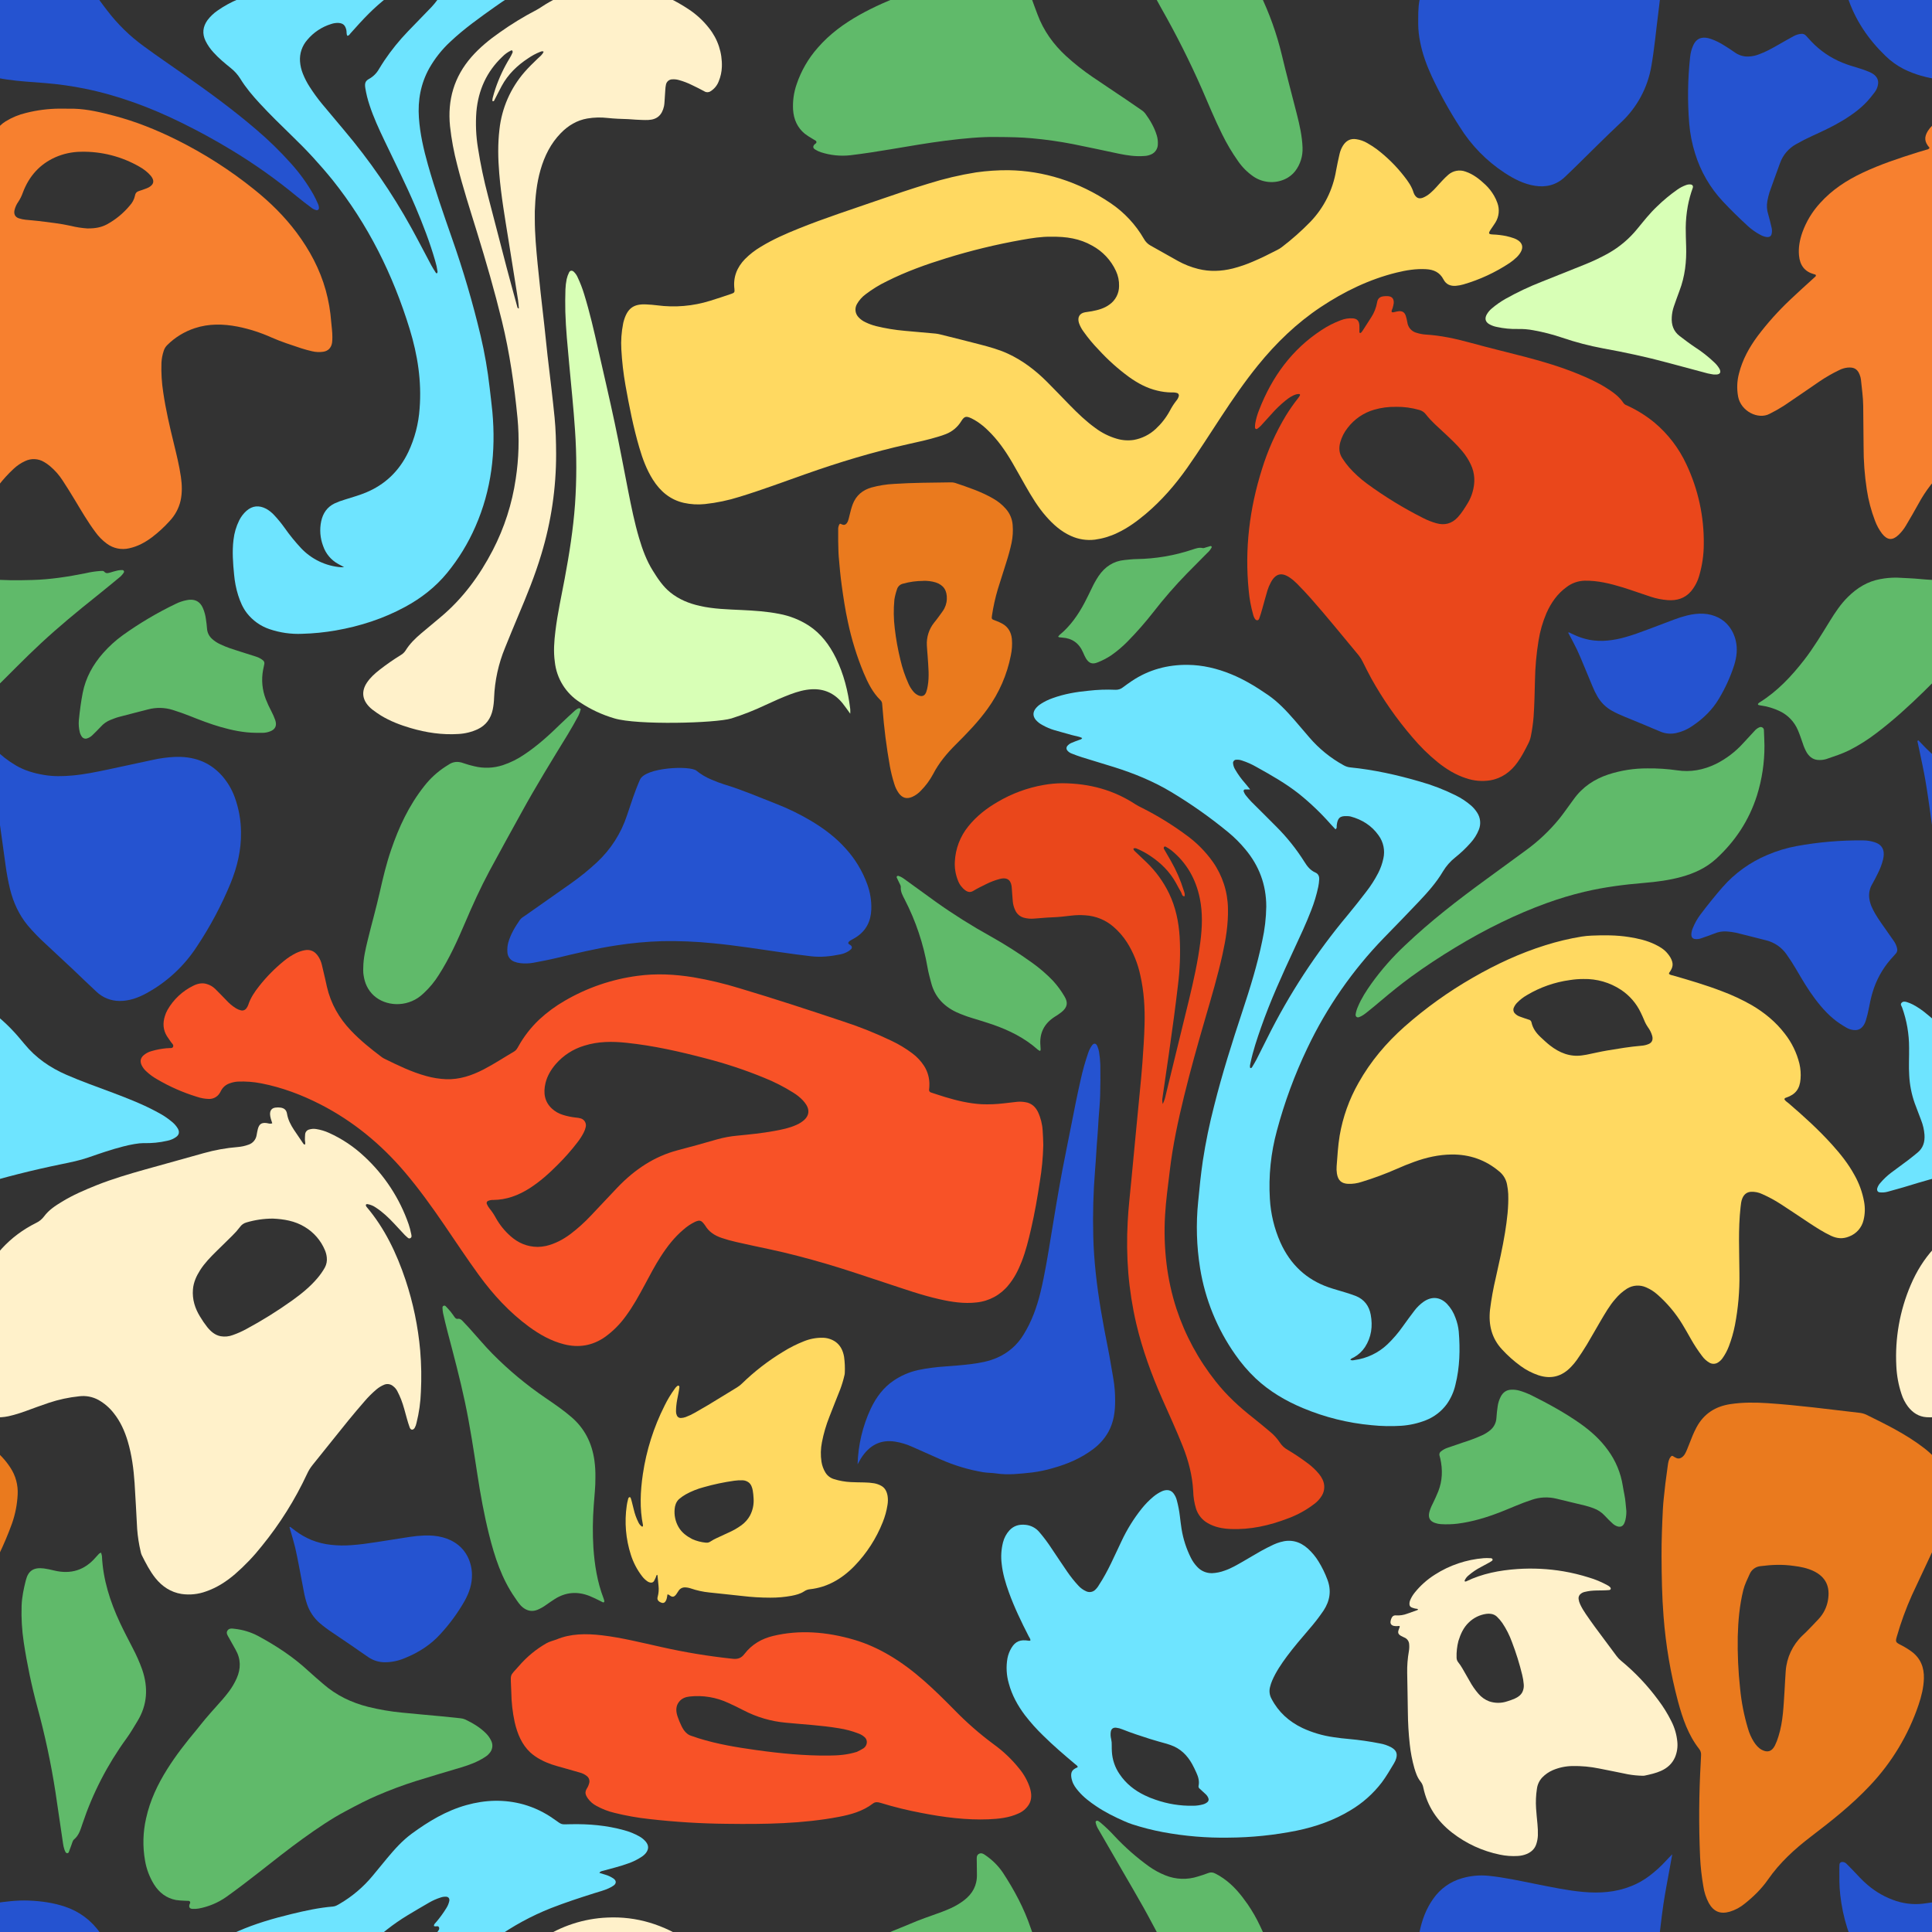
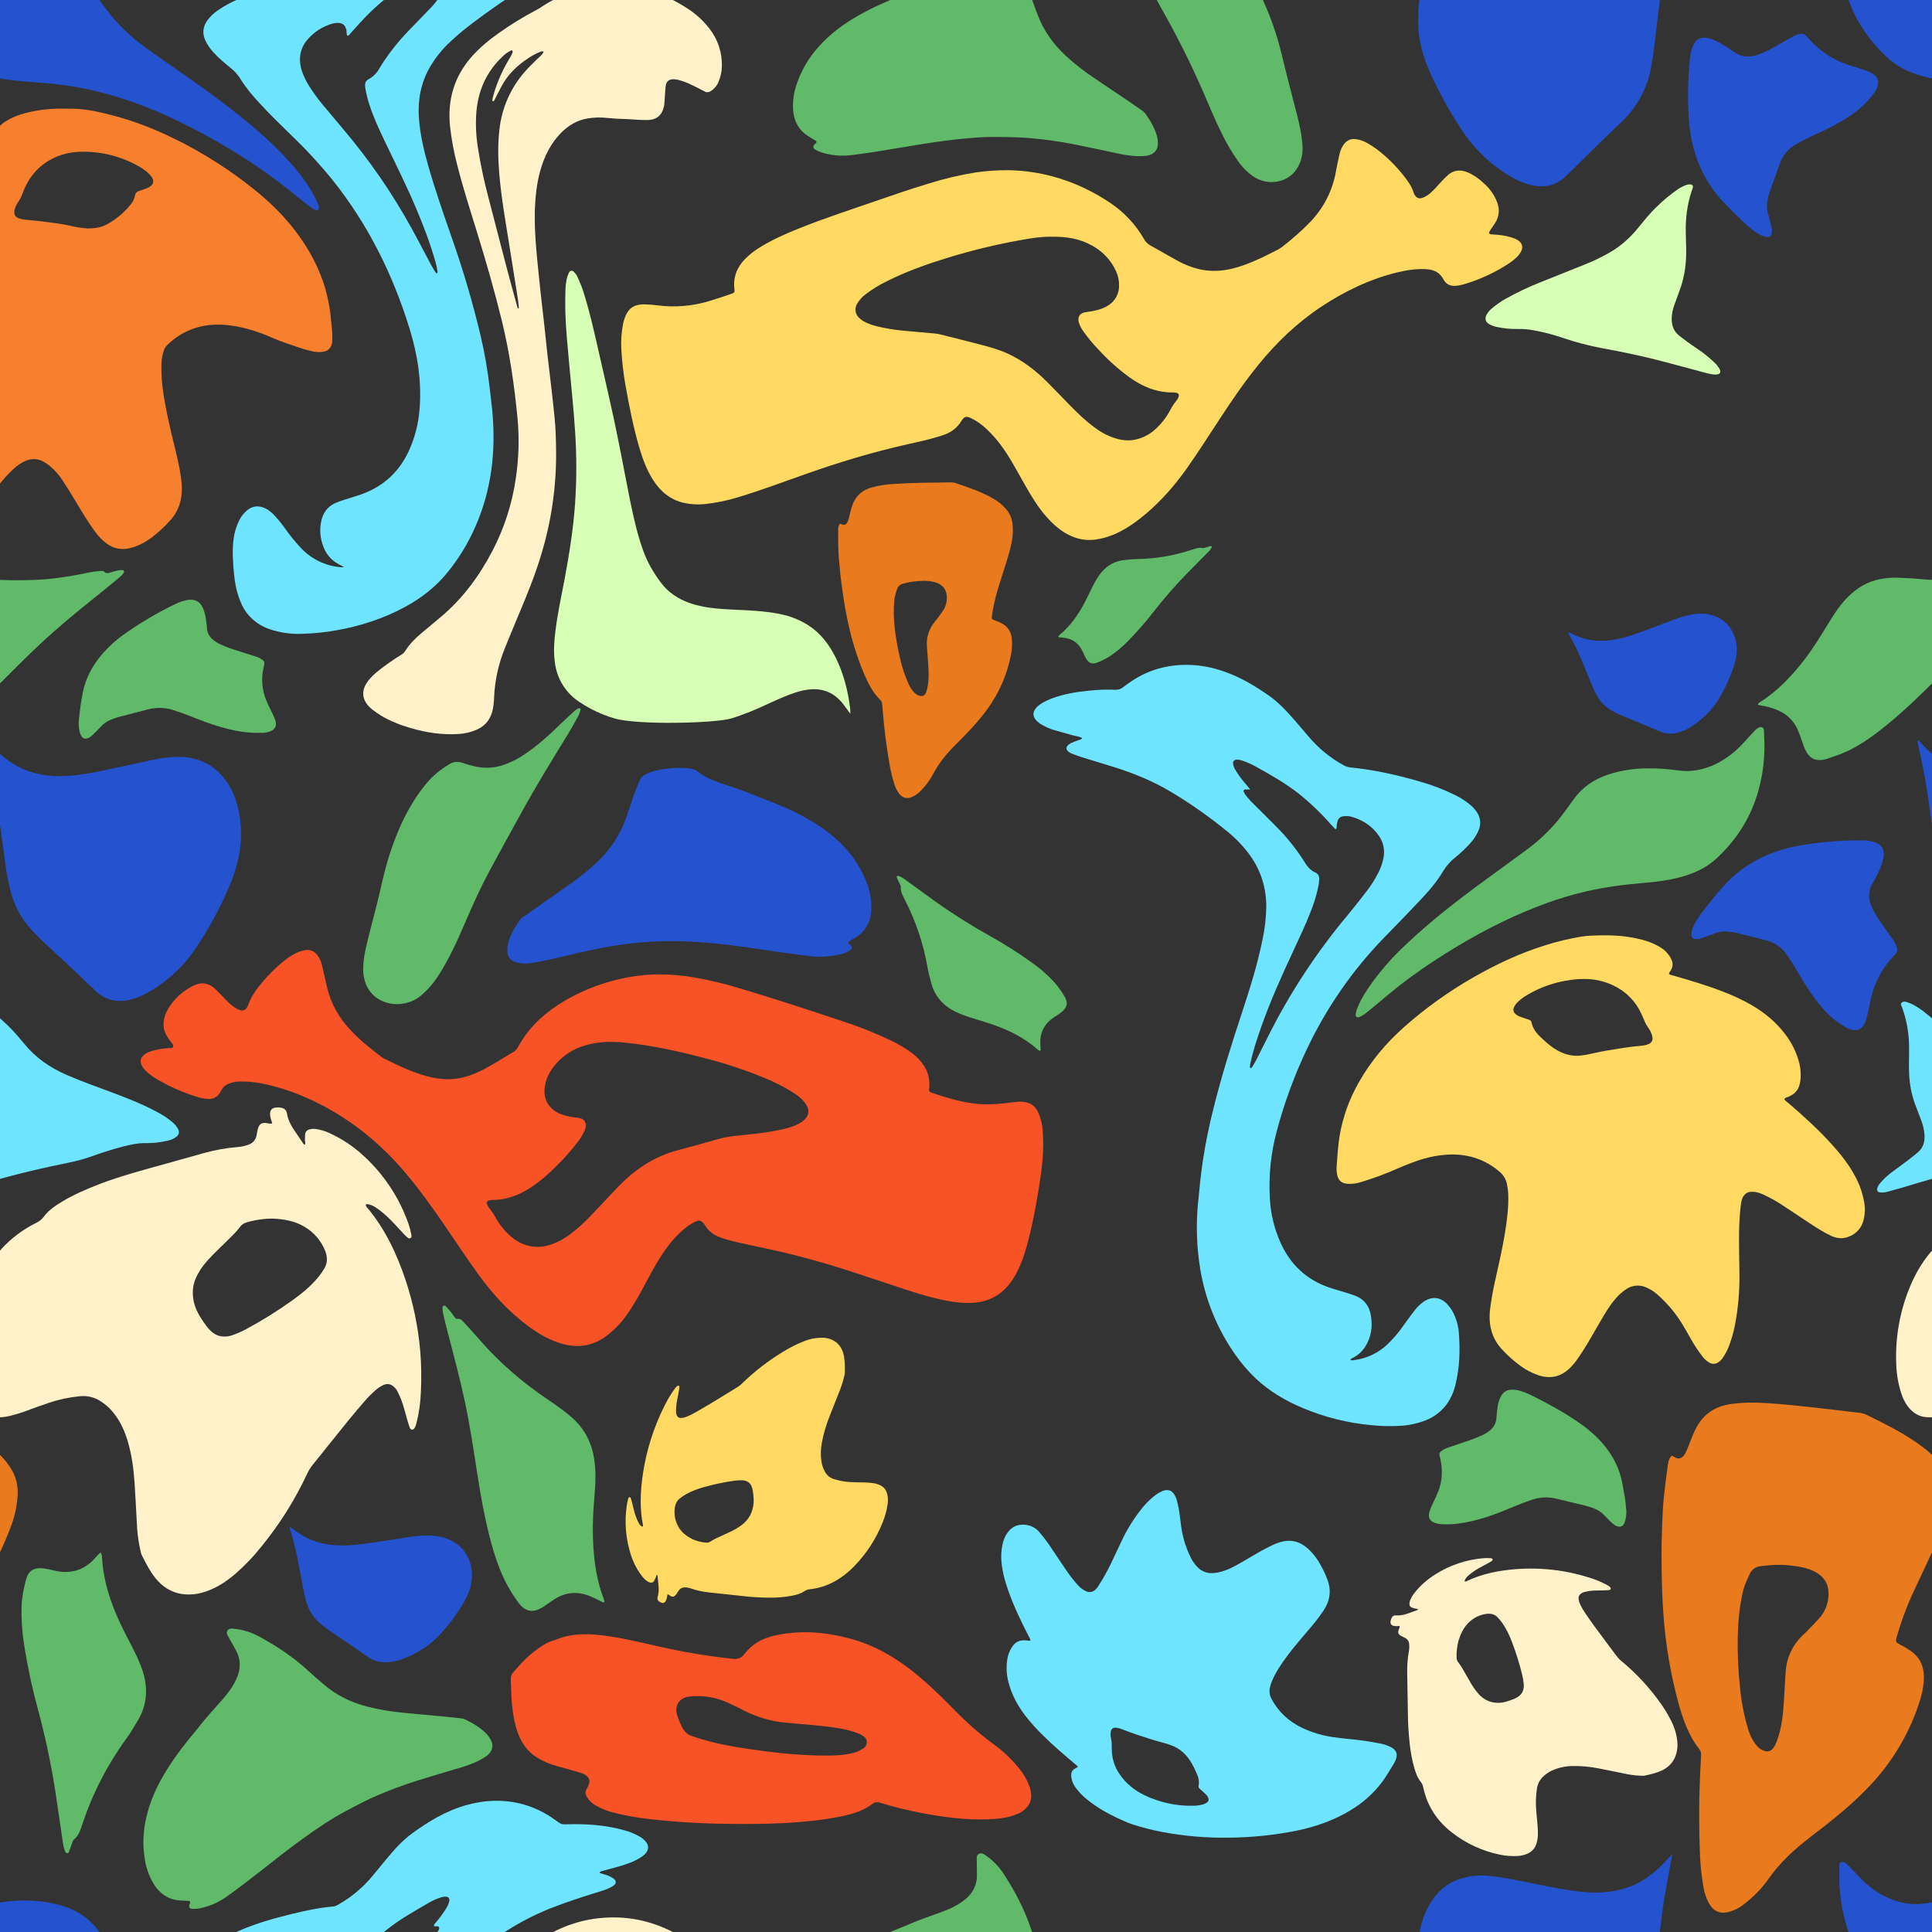
<svg xmlns="http://www.w3.org/2000/svg" id="Layer_2" viewBox="0 0 1814.17 1814.17">
  <rect x="0" y="0" width="1814.17" height="1814.17" fill="#333333" stroke="none" />
  <defs>
    <style>.cls-1{fill:none;}.cls-2{clip-path:url(#clippath);}.cls-3{fill:#f85227;}.cls-4{fill:#f7802f;}.cls-5{fill:#ea471b;}.cls-6{fill:#ea7a1e;}.cls-7{fill:#fff1ca;}.cls-8{fill:#ffd961;}.cls-9{fill:#d8ffb6;}.cls-10{fill:#6ee4ff;}.cls-11{fill:#60ba6a;}.cls-12{fill:#2553d0;}</style>
    <clipPath id="clippath">
      <rect class="cls-1" width="1814.17" height="1814.17" />
    </clipPath>
  </defs>
  <g id="Layer_1-2">
    <g id="Layer_2-2">
      <g id="Warstwa_2">
        <g class="cls-2">
          <g>
            <path class="cls-3" d="m979.66,1075.2c-.26,11.56-1.36,23.09-3.27,34.5-2.26,14.85-4.82,29.63-8.2,44.24-2.43,10.49-5,21-8.92,30.94-3.1,7.87-6.88,15.35-12.25,21.8-7.4,9.23-18.18,15.11-29.95,16.32-11.8,1.36-23.34-.39-34.82-3-17-3.81-33.47-9.7-50-15.12-19-6.23-38-12.77-57.15-18.38-17.26-5-34.62-9.65-52.19-13.38-10.57-2.24-21.13-4.48-31.67-6.89-4.65-1.04-9.24-2.33-13.75-3.86-6.2-2.13-11.7-5.47-15.29-11.54-.3-.48-.64-.93-1-1.37-2.82-3.64-4.29-4-8.54-2.14-4.02,1.94-7.74,4.45-11.06,7.44-8.37,7.06-15.06,15.71-21.06,25-5.57,8.61-10.3,17.76-15.17,26.81-5.42,10.06-10.89,20.09-17.68,29.23-5.37,7.49-11.9,14.06-19.35,19.48-11.94,8.41-24.86,10.53-38.77,7-12.11-3.09-22.85-9.14-33-16.59-18.16-13.37-33.41-29.88-46.87-48.35-11.25-15.45-21.79-31.44-32.59-47.25-11.66-17.06-23.7-33.79-37-49.46-22.49-26.43-48.59-47.83-78.89-63.42-17.83-9.16-36.37-16.13-55.92-19.93-7.19-1.4-14.52-1.96-21.84-1.65-2.57.14-5.1.67-7.51,1.55-3.62,1.12-6.63,3.64-8.38,7-.49,1.03-1.07,2.02-1.72,2.95-2.2,3.07-5.77,4.87-9.55,4.8-3.86-.09-7.68-.76-11.33-2-13.05-4-25.6-9.52-37.37-16.43-3.74-2.1-7.21-4.65-10.33-7.59-1.83-1.65-3.32-3.65-4.36-5.88-1.51-3.5-1-6.28,1.67-8.87,2.21-1.99,4.87-3.42,7.75-4.17,4.57-1.34,9.26-2.24,14-2.67.55-.06,1.11,0,1.64-.08,1.57-.27,3.78.43,4.52-1.21.89-2-1.22-3.35-2.19-4.88-1.12-1.76-2.42-3.39-3.53-5.16-3.67-5.91-4-12.27-1.95-18.83.6-2.02,1.42-3.96,2.45-5.8,5.61-9.84,14.05-17.76,24.22-22.74,4.05-2,8.29-3,12.79-1.59,2.86.84,5.47,2.35,7.63,4.4,3.61,3.55,7.13,7.19,10.65,10.84,2.64,2.91,5.67,5.44,9,7.52,1.41.88,2.95,1.53,4.56,1.92,2.02.55,4.18-.25,5.34-2,.69-.91,1.24-1.92,1.62-3,2.18-6.7,6-12.33,10.24-17.68,6.85-8.71,14.65-16.64,23.25-23.63,3.58-2.97,7.49-5.5,11.66-7.56,2.47-1.18,5.08-2.03,7.77-2.54,5.71-1.11,10,1.21,13.11,6.16,1.42,2.28,2.47,4.76,3.1,7.37,1.12,4.47,2.13,9,3.16,13.47.56,2.43,1.05,4.89,1.62,7.32,3.7,16,11.48,29.46,22.46,41,8.83,9.32,18.71,17.25,28.84,24.88.74.56,1.52,1.06,2.34,1.48,12.93,6.36,25.86,12.69,39.75,16.47,6,1.68,12.17,2.66,18.39,2.93,12.6.48,24.16-3.4,35.3-9.15,9.86-5.09,19.16-11.25,28.74-16.87,1.9-1.11,2.87-2.85,3.9-4.68,5.23-9.43,11.89-18,19.74-25.4,7.25-6.71,15.23-12.58,23.79-17.51,21.02-12.28,44.28-20.25,68.42-23.44,17.54-2.39,35-1.48,52.46,1.34,14.64,2.5,29.11,5.95,43.31,10.33,32.71,9.73,65.15,20.41,97.55,31.22,15.39,5.02,30.42,11.05,45.02,18.04,6.89,3.25,13.43,7.18,19.54,11.74,4.39,3.25,8.17,7.26,11.15,11.84,3.54,5.53,5.29,12.03,5,18.59,0,1.15-.11,2.31-.25,3.46-.32,1.34.51,2.68,1.85,3,0,0,0,0,.01,0,4.36,1.42,8.71,2.9,13.1,4.23,11.26,3.41,22.64,6.1,34.4,6.77,6.94.27,13.89-.02,20.79-.84,4.19-.41,8.36-1,12.54-1.44,2.55-.22,5.12-.1,7.64.34,5.56.83,9.35,4.09,11.87,9.15,2.61,5.59,4.12,11.62,4.45,17.78.38,4.44.4,8.89.57,13.32Zm-474.89,95.66c2.69-.03,5.37-.34,8-.91,8.36-2,15.81-5.91,22.75-11.06,6.87-5.2,13.28-10.97,19.18-17.24,8.45-8.81,16.7-17.83,25.15-26.64,16-16.71,34.43-29.13,56.55-34.92,12.41-3.25,24.77-6.66,37.1-10.25,6.17-1.73,12.48-2.88,18.86-3.45,11.63-1.15,23.27-2.29,34.8-4.41,7-1.3,14-2.64,20.63-5.67,2.74-1.16,5.27-2.77,7.49-4.75,4.29-4,5-8.87,1.94-14-1-1.6-2.16-3.09-3.46-4.46-2.6-2.69-5.52-5.04-8.71-7-8.75-5.53-17.99-10.24-27.6-14.08-17.84-7.33-36.18-13.41-54.86-18.2-24.49-6.43-49.15-12-74.3-14.62-13.35-1.41-26.64-1.42-39.68,2.72-10.38,3.11-19.67,9.1-26.77,17.29-4.48,5.22-8,11.07-9.64,17.93-2.1,9-1,17.29,6,23.8,3.01,2.79,6.62,4.84,10.55,6,3.85,1.2,7.81,2.02,11.82,2.45,1.64.11,3.27.39,4.86.84,3.42,1.06,5.43,4.61,4.56,8.09-.37,1.68-.95,3.3-1.72,4.84-1.7,3.4-3.74,6.61-6.1,9.59-5.61,7.32-11.71,14.26-18.26,20.76-8.2,8.29-16.81,16-26.57,22.26-10.52,6.71-21.75,10.89-34.17,11-1.65-.07-3.3.23-4.83.87-1.11.41-1.67,1.64-1.26,2.75,0,.02.01.03.02.05.67,1.57,1.54,3.04,2.59,4.38,2.29,2.79,4.3,5.81,6,9,3.62,6.43,8.3,12.2,13.84,17.06,7.06,6.17,15.16,9.83,25.24,9.98h0Z" />
            <path class="cls-8" d="m947.27,159.83c32.09.5,65.42,10.45,95.71,31,12.83,8.68,23.51,20.17,31.24,33.59,1.44,2.62,3.6,4.77,6.22,6.2,8.58,4.73,17.06,9.67,25.64,14.41,5.98,3.31,12.37,5.83,19,7.49,10.87,2.73,21.75,2.27,32.59-.42,6.41-1.65,12.68-3.8,18.75-6.43,7.8-3.3,15.41-7.07,23-11,1.49-.74,2.91-1.62,4.24-2.63,9.52-7.27,18.49-15.22,26.85-23.8,12.73-13.28,21.13-30.09,24.12-48.24.9-5.11,2.07-10.17,3.19-15.23.61-2.81,1.69-5.49,3.2-7.94,3-4.8,7.13-7,12.62-6.11,3.66.55,7.18,1.8,10.36,3.68,3.06,1.75,6.02,3.67,8.86,5.75,9.56,7.29,18.15,15.78,25.54,25.26,3.73,4.75,7.29,9.67,9.05,15.71.18.54.42,1.06.72,1.55,2,3.37,4.34,4.27,7.91,3,2.75-1.13,5.28-2.75,7.46-4.77,3.86-3.28,7-7.37,10.51-11,1.88-2.07,3.89-4.03,6-5.86,4.41-3.8,10.53-4.93,16-2.94,7.36,2.43,13.29,7.19,18.9,12.48,3.14,3.01,5.84,6.45,8,10.23,1.25,2.14,2.29,4.4,3.1,6.74,2.24,6.05,1.59,12.8-1.78,18.31-1.37,2.27-3,4.39-4.43,6.6-2.47,3.76-2.2,4.52,2,4.72,4.21.16,8.39.66,12.52,1.49,2.5.55,4.97,1.26,7.38,2.12,1.39.49,2.71,1.16,3.92,2,4,2.79,4.82,6.63,2.28,11-1.05,1.79-2.35,3.42-3.85,4.84-2.01,1.95-4.19,3.72-6.51,5.29-13.39,8.89-28.05,15.69-43.49,20.17-2.29.66-4.63,1.09-7,1.29-4.9.4-9.16-1.18-11.61-5.93-3.58-6.93-9.42-9.3-16.37-9.69-9.39-.53-18.58.94-27.7,3.19-25.55,6.3-49,17.64-71.16,32.34-22.46,14.94-41.86,33.57-59.07,54.82-12.37,15.27-23.52,31.51-34.36,48-10.62,16.16-21,32.54-32.11,48.32-11.3,16-24,30.62-38.79,43.09-8.31,7-17,13.35-26.79,17.92-6.62,3.2-13.71,5.32-21,6.3-7.68.94-15.47-.27-22.5-3.49-9.12-4.06-16.5-10.6-23.15-18.13-7.78-8.8-13.85-18.91-19.69-29.16-4.06-7.1-8-14.29-12.11-21.35-6.53-11.21-13.85-21.77-23.17-30.66-2.93-2.88-6.11-5.49-9.52-7.78-1.85-1.24-3.77-2.35-5.77-3.32-5-2.35-6.69-2.05-9.66,2.74-3.34,5.46-8.37,9.68-14.33,12-2.38,1-4.84,1.73-7.29,2.48-9.3,2.88-18.8,4.89-28.26,7-32.75,7.29-64.85,17-96.58,28.23-20.45,7.2-40.77,14.82-61.48,21.16-10.66,3.38-21.63,5.68-32.75,6.87-6.56.68-13.19.3-19.64-1.11-12.64-2.85-22.1-10.59-29.17-21.82-5.83-9.25-9.64-19.44-12.72-30-5.63-19.18-9.49-38.79-13-58.5-1.98-11.19-3.29-22.5-3.91-33.85-.46-8.09.11-16.2,1.69-24.15.07-.38.13-.76.23-1.13,3.43-13.31,9.52-17.6,21.76-16.9,3.28.18,6.58.38,9.84.83,16.76,2.23,33.8.77,49.93-4.27,6.66-2,13.25-4.31,19.87-6.51,2.77-.92,3.25-1.55,2.89-4.47-1.39-11.16,2.38-20.39,9.88-28.16,4.48-4.5,9.52-8.41,15-11.63,11.27-6.88,23.25-12.13,35.37-17,24.57-9.93,49.75-18,74.73-26.69,15.62-5.42,31.29-10.69,47.08-15.51,14.68-4.63,29.69-8.17,44.89-10.59,10.16-1.44,20.42-2.12,30.68-2.04Zm39.35,62.48c-8-.23-17.79,1.25-27.51,3-23.8,4.24-47.32,9.95-70.41,17.1-19.13,5.9-38,12.65-56,21.71-7.02,3.38-13.67,7.47-19.85,12.2-3.35,2.45-6.14,5.6-8.18,9.22-2.28,3.95-1.7,8.92,1.41,12.24,1.89,2.07,4.18,3.72,6.74,4.87,3.15,1.51,6.44,2.7,9.82,3.57,8.87,2.16,17.9,3.64,27,4.43,9.64.93,19.29,1.7,28.94,2.59,1.63.19,3.25.49,4.84.92,12.44,3.11,24.88,6.16,37.28,9.42,8.68,2.28,17.37,4.67,25.59,8.45,13.89,6.38,26,15.63,36.95,26.58,7.17,7.15,14.13,14.54,21.23,21.77,7.62,7.77,15.43,15.33,24.24,21.63,5.93,4.43,12.6,7.77,19.7,9.88,5.26,1.6,10.82,2.01,16.26,1.19,7.69-1.38,14.82-4.94,20.53-10.27,5.28-4.87,9.74-10.57,13.19-16.88,1.74-3.37,3.78-6.57,6.11-9.56,1.15-1.28,1.98-2.81,2.42-4.48.28-1.14-.3-2.32-1.38-2.79-1.76-.52-3.59-.72-5.42-.59-4.58-.06-9.13-.65-13.57-1.76-9.6-2.26-18.18-6.9-26.25-12.66-10.43-7.62-20.06-16.26-28.77-25.8-5.13-5.27-9.83-10.94-14.08-16.94-1.82-2.43-3.26-5.13-4.27-8-1.67-5.37.48-9.19,5.67-10.12,2.16-.39,4.35-.61,6.51-1,5.77-1.11,11.44-2.58,16.37-6.2,5.73-3.99,9.13-10.54,9.09-17.52.13-4.83-.87-9.62-2.9-14-4.66-10.16-12.51-18.53-22.34-23.85-11.58-6.57-24.06-8.66-38.96-8.35Z" />
            <path class="cls-8" d="m1567.13,914.37c1.09,1.22,2.62,1.27,4,1.67,15.34,4.42,30.65,8.91,45.61,14.66,9.69,3.6,19.07,7.98,28.06,13.08,11.94,7,22.59,15.67,31.21,26.94,6.49,8.29,11.14,17.85,13.66,28.07,1.1,4.69,1.46,9.53,1.07,14.34-.71,9.38-4.76,14.59-13.41,17.52-.77.15-1.42.64-1.8,1.32.7,1.86,2.45,2.69,3.82,3.86,14.34,12.29,28.35,25,41.08,39.12,7.82,8.69,15.13,17.82,20.83,28.25,4.46,7.84,7.56,16.38,9.15,25.26,1.05,5.7.88,11.57-.51,17.2-1.65,7.1-6.75,12.9-13.58,15.45-5.89,2.41-11.35,1.94-16.95-.69-7.21-3.38-13.9-7.73-20.57-12.11-8.84-5.81-17.57-11.82-26.47-17.53-5.59-3.63-11.45-6.81-17.54-9.51-3.32-1.59-6.99-2.33-10.67-2.16-3.9.29-6.44,2.43-8,6.05-1.15,2.67-1.38,5.54-1.71,8.43-2.33,20.76-1.18,41.59-1.06,62.39.25,16.19-1.16,32.37-4.21,48.28-1.33,6.78-3.24,13.44-5.7,19.9-1.49,3.92-3.47,7.64-5.88,11.07-1.17,1.71-2.69,3.15-4.45,4.23-2.39,1.5-5.41,1.56-7.85.16-2.76-1.58-5.15-3.73-7-6.32-3.9-5.14-7.44-10.54-10.6-16.16-2.68-4.59-5.18-9.31-8-13.81-6.3-10.31-14.12-19.61-23.18-27.6-3.18-2.86-6.81-5.18-10.74-6.87-5.83-2.61-12.58-2.16-18,1.22-4.11,2.62-7.78,5.87-10.88,9.62-5.53,6.25-9.64,13.57-13.91,20.75-4.37,7.35-8.48,14.87-12.89,22.19-2.93,4.88-6.1,9.61-9.33,14.28-1.64,2.31-3.45,4.49-5.42,6.52-8.67,9.18-18.9,11.83-30.7,7.94-5.97-2.01-11.59-4.92-16.67-8.64-6.36-4.62-12.25-9.86-17.56-15.65-9.62-10.36-12.8-23-11.24-37.25,1.26-10.12,3.08-20.17,5.43-30.09,3.11-14.07,6.38-28.12,8.67-42.38,1.92-12,3.42-24,3-36.23-.15-2.89-.51-5.76-1.07-8.59-.84-4.89-3.43-9.32-7.27-12.46-13.13-11.1-28.11-16.14-44.77-16-12.19.13-24,2.8-35.44,7-5.35,1.94-10.66,4.06-15.87,6.4-10.77,4.74-21.81,8.84-33.06,12.27-4.18,1.42-8.59,2.06-13,1.89-6.16-.35-9.36-3.22-10.39-9.69-.36-2.28-.44-4.6-.26-6.9.76-9.59,1.26-19.21,2.84-28.73,2.98-17.4,8.97-34.15,17.7-49.49,11.38-20.32,26.11-37.6,43.15-52.75,19.81-17.5,41.35-32.95,64.29-46.09,21.71-12.53,44.25-23,68-30.41,11.19-3.53,22.62-6.26,34.2-8.15,3.07-.47,6.17-.77,9.27-.89,11.7-.5,23.39-.52,35,1.32,8.52,1.34,16.92,3.21,24.78,7.08,4.33,2.13,8.48,4.58,11.62,8.52.97,1.16,1.85,2.39,2.62,3.69,3,5.49,2.7,9-1.16,14.21-.14.32-.24.65-.29,1Zm-80.25,4.92c-4.27,0-8.54.33-12.76,1-14.24,1.95-27.94,6.75-40.29,14.11-3.4,1.94-6.51,4.35-9.24,7.16-1.34,1.34-2.4,2.94-3.12,4.7-.8,1.81-.4,3.92,1,5.31,1.27,1.37,2.87,2.4,4.64,3,2.78,1,5.54,2,8.33,2.86,1.32.21,2.36,1.22,2.63,2.53,1.21,5.71,4.46,10.06,8.48,13.84,2.86,2.68,5.73,5.39,8.8,7.8,8.94,7,18.8,11,30.18,9.43,1.45-.2,2.9-.39,4.33-.68,6.45-1.3,12.87-2.84,19.35-3.93,10.63-1.78,21.28-3.56,32-4.46,2.38-.15,4.72-.7,6.92-1.62,3.13-1.36,4.22-4,3.34-7.5-.81-2.96-2.17-5.73-4-8.19-1.51-2.18-2.75-4.53-3.71-7-.92-2.3-2-4.55-3.06-6.78-4.13-8.72-10.57-16.14-18.62-21.46-10.43-6.88-22.71-10.41-35.2-10.12Z" />
            <path class="cls-10" d="m1012.07,1659.12c-.44-1.22-1.59-1.82-2.52-2.61-10.27-8.67-20.5-17.38-30-26.79-6.18-5.96-11.92-12.37-17.16-19.18-6.85-9.11-12.15-18.86-15.06-29.58-2.26-7.71-2.72-15.84-1.33-23.76.68-3.52,1.98-6.88,3.85-9.94,3.59-6,8.38-7.92,15.94-6.63.6.18,1.25.11,1.8-.2.07-1.51-1-2.7-1.66-4-6.94-13.53-13.52-27.19-18.63-41.36-3.13-8.7-5.74-17.5-6.7-26.56-.86-6.75-.44-13.61,1.24-20.21,1.05-4.18,3.11-8.05,6-11.25,4-4.3,9.08-5.91,15.39-5.19,4.96.53,9.52,2.97,12.72,6.79,4.26,4.98,8.19,10.24,11.75,15.74,4.86,7.17,9.57,14.42,14.51,21.54,3.11,4.54,6.55,8.85,10.29,12.89,2.06,2.32,4.6,4.17,7.44,5.41,2.66,1.25,5.8.87,8.07-1,1.6-1.43,2.96-3.12,4-5,8.54-12.93,14.44-27.21,21.12-41.08,5.09-10.88,11.44-21.12,18.93-30.52,3.24-4.04,6.87-7.76,10.83-11.1,2.45-2.08,5.17-3.81,8.09-5.16,1.49-.71,3.12-1.1,4.77-1.15,2.34-.07,4.57.98,6,2.83,1.58,2.02,2.71,4.34,3.32,6.83,1.3,4.83,2.24,9.74,2.83,14.7.55,4.06.92,8.13,1.61,12.17,1.52,9.39,4.46,18.49,8.72,27,1.55,3.15,3.57,6.05,6,8.58,3.62,3.92,8.77,6.07,14.1,5.9,3.91-.2,7.76-.98,11.43-2.34,6.26-2.08,11.78-5.41,17.37-8.59s11.32-6.71,17.06-9.93c3.83-2.15,7.79-4.11,11.77-6,2.02-.93,4.12-1.7,6.26-2.31,9.62-2.85,18.29-.78,26,6.19,3.85,3.51,7.19,7.55,9.91,12,3.32,5.38,6.11,11.07,8.31,17,4,10.48,2.27,20.1-3.54,29-4.27,6.28-8.92,12.29-13.93,18-7,8.2-14,16.31-20.42,24.94-5.37,7.25-10.43,14.68-14,23-.84,1.97-1.51,4.01-2,6.1-.94,3.72-.4,7.66,1.49,11,6.41,12.29,16.21,21.24,29,27.35,9.29,4.31,19.17,7.22,29.31,8.62,4.72.71,9.46,1.28,14.2,1.67,9.81.88,19.57,2.28,29.23,4.2,3.68.63,7.23,1.84,10.52,3.6,4.59,2.53,6.1,5.64,4.79,10.32-.47,1.65-1.17,3.23-2.06,4.69-3.7,6.09-7.21,12.3-11.51,18-8.09,10.59-18.15,19.52-29.63,26.29-15.3,9.25-32.16,15.24-50.1,18.94-21.1,4.26-42.56,6.47-64.09,6.6-20.73.34-41.44-1.4-61.82-5.2-9.73-1.84-19.34-4.3-28.76-7.36-2.5-.84-4.96-1.8-7.36-2.88-9.1-4-18-8.39-26.3-14-6.07-4.08-11.87-8.45-16.61-14-2.61-3-5-6.21-6.1-10-.37-1.12-.63-2.27-.79-3.44-.53-4.78.86-7,5.5-9,.26-.12.41-.38.61-.57Zm62.85,26.72c3.26,1.59,6.63,2.96,10.08,4.1,11.34,4,23.31,5.92,35.34,5.68,3.17,0,6.33-.45,9.39-1.3,1.43-.39,2.76-1.07,3.91-2,1.21-.91,1.62-2.53,1-3.9-.56-1.42-1.44-2.69-2.57-3.71-1.81-1.67-3.59-3.38-5.43-5-.9-.57-1.37-1.62-1.19-2.67.94-4.24-.13-8.35-2-12.37-1.3-2.85-2.61-5.72-4.17-8.47-4.54-8-10.78-14.33-20-17.55-1.17-.41-2.34-.83-3.53-1.17-5.35-1.54-10.74-2.92-16-4.62-8.69-2.79-17.39-5.58-25.89-9-1.85-.78-3.81-1.29-5.81-1.52-2.83-.26-4.5,1.06-5,3.74-.36,2.31-.24,4.66.35,6.92.44,1.99.62,4.03.54,6.07,0,1.87,0,3.76.13,5.65.4,7.61,2.9,14.95,7.23,21.22,5.94,8.88,14.06,15.31,23.62,19.9Z" />
            <path class="cls-4" d="m-2.36,139c-.02-.17-.08-.33-.16-.48-4.55-5.21-5-9.64-1.39-15.51,2.31-3.66,5.43-6.73,9.12-9,5.97-3.69,12.5-6.4,19.34-8,10.3-2.6,20.88-3.94,31.5-4,4.58,0,9.15,0,13.72.09,12.69.39,25,3.39,37.24,6.59,20.3,5.31,39.74,13.15,58.64,22.51,25.95,12.88,50.43,28.53,73,46.69,14.8,11.85,28.35,25.11,39.82,40.47,12.21,16.37,21.85,34.19,27.43,54.29,2.65,9.65,4.36,19.54,5.1,29.53.38,4.79,1.17,9.55,1.09,14.39.03,1.73-.06,3.46-.26,5.18-.73,4.84-3.74,7.93-8.38,8.56-3.46.5-6.97.35-10.37-.47-3.38-.83-6.77-1.64-10.07-2.74-9.41-3.15-18.85-6.13-28-10.17-10.23-4.61-20.94-8.05-31.94-10.25-13.49-2.58-26.89-2.89-40.16,1.48-9.73,3.2-18.57,8.62-25.84,15.84-1.5,1.45-2.62,3.25-3.27,5.24-1.24,3.65-1.98,7.44-2.19,11.29-.33,9.45.24,18.9,1.72,28.24,2.35,16,6,31.75,9.85,47.44,2.53,10.46,5.15,20.9,6.69,31.58,1.08,7.47,1.32,14.95-.32,22.41-1.64,7.09-5.14,13.62-10.13,18.91-5,5.58-10.52,10.68-16.48,15.22-6.61,5-13.7,8.83-21.75,10.55-7.27,1.67-14.91.07-20.9-4.39-4.24-3.14-7.96-6.94-11-11.25-7-9.43-12.93-19.63-19-29.73-3.71-6.19-7.53-12.3-11.48-18.34-3.27-5.08-7.29-9.63-11.92-13.51-1.7-1.43-3.53-2.72-5.46-3.83-5.44-3.29-12.19-3.61-17.91-.83-3.89,1.79-7.47,4.19-10.6,7.11-10.27,9.52-18.91,20.67-25.56,33-3.77,6.82-7.68,13.56-11.66,20.26-1.9,3.28-4.26,6.28-7,8.91-5.76,5.42-10.51,5.07-15.49-1.18-2.77-3.66-4.99-7.7-6.58-12-3.66-9.51-6.26-19.39-7.77-29.47-2.04-13.34-3.04-26.82-3-40.32-.1-12.73-.26-25.46-.36-38.2-.06-8.32-1.35-16.51-2.14-24.76-.08-.77-.22-1.53-.43-2.27-2.2-7.8-6-9.43-12.1-8.91-2.73.32-5.38,1.12-7.83,2.38-6.51,3.12-12.78,6.73-18.75,10.8-11,7.57-22,15.16-33.14,22.64-4.37,2.79-8.88,5.35-13.52,7.65-10.64,5.61-26.85-2.38-29.49-16.18-1.35-7.21-1.08-14.64.8-21.73,3.3-13.09,9.63-24.51,17.47-35.1,9.29-12.33,19.63-23.85,30.88-34.42,6.77-6.48,13.76-12.7,20.65-19,1-.89,2-1.74,2.9-2.65.43-.42.44-1.11.02-1.54-.11-.11-.25-.2-.4-.26-.35-.11-.71-.16-1.06-.26-8.65-2.4-13.23-8.14-14.1-17.62-.69-7.46.69-14.59,3.11-21.54,3.63-10.24,9.29-19.64,16.63-27.65,11.27-12.53,24.89-21.37,39.7-28.38,16.89-8,34.5-13.81,52.2-19.37,2.8-.88,5.62-1.69,8.44-2.51.93-.14,1.76-.66,2.3-1.43Zm84.61,75.5c7.56.06,13-1.12,18-3.74,8.23-4.46,15.53-10.44,21.52-17.64,2.51-2.65,4.24-5.93,5-9.5.47-2.77,2.07-3.8,4.33-4.45,1.93-.57,3.81-1.33,5.71-2,.87-.3,1.72-.65,2.55-1.06,5.21-2.75,6-6.46,2.22-11.05-1.45-1.71-3.08-3.27-4.86-4.64-1.74-1.4-3.59-2.65-5.54-3.74-16.77-9.72-35.9-14.63-55.28-14.18-8.27.1-16.43,1.87-24,5.2-14.57,6.53-24.61,17.67-30.43,33.11-1.06,3.06-2.5,5.97-4.28,8.67-1.66,2.34-2.87,4.98-3.54,7.78-.86,3.73.51,6.52,4,7.72,2.09.68,4.24,1.14,6.43,1.37,4.17.5,8.39.65,12.55,1.21,10,1.34,20,2.28,29.83,4.52,5.18,1.28,10.47,2.09,15.79,2.44v-.02Z" />
            <path class="cls-7" d="m255.65,1054.75c-.49-1.54-1-2.94-1.38-4.38-.37-1.29-.6-2.61-.68-3.95-.13-3.68,1.58-5.9,5-6.36,1.63-.23,3.28-.23,4.91,0,3.12.49,5.4,2,6,5.68.9,5.62,3.47,10.53,6.51,15.16,2.72,4.12,5.5,8.18,8.29,12.24.51.75.94,1.7,2.07,1.62.66-1.52-.09-3-.05-4.51.06-1.73,0-3.47.21-5.18.19-2.14,1.71-3.92,3.79-4.45,2.11-.64,4.33-.79,6.51-.45,4.18.64,8.25,1.86,12.1,3.61,12.23,5.51,23.45,13.02,33.21,22.22,18.88,17.46,33.16,39.31,41.58,63.6.98,2.91,1.76,5.89,2.35,8.9.29,1.39.91,3.29-.79,4.14s-2.67-.77-3.79-1.66c-.85-.73-1.66-1.53-2.4-2.37-2.95-3.16-5.88-6.34-8.83-9.5-5.27-5.64-10.81-10.95-17.24-15.13-2.41-1.71-5.18-2.85-8.1-3.33-.51-.06-1.02.14-1.35.54-.18.37.13,1,.27,1.55.08.17.18.33.32.46,17,20,28.21,43.5,36.62,68.59,7.17,21.55,11.8,43.86,13.79,66.48,1.09,12.87,1.3,25.81.65,38.71-.34,9.82-1.71,19.58-4.11,29.11-.32,1.69-.92,3.32-1.78,4.81-1.5,2.23-3.67,2.07-4.61-.45-1-2.68-1.81-5.45-2.6-8.22-1.74-6.08-3.17-12.28-5.48-18.16-1.05-2.66-2.24-5.27-3.57-7.8-.95-1.86-2.32-3.47-4-4.72-2.31-1.94-5.5-2.44-8.29-1.3-2.57,1.05-4.97,2.49-7.1,4.27-4.15,3.5-8.01,7.34-11.53,11.48-10.28,11.77-20.13,24-29.86,36.23-6.22,7.84-12.48,15.64-18.78,23.4-2.03,2.5-3.74,5.26-5.08,8.19-11.31,24.29-25.59,47.07-42.51,67.84-7.56,9.59-16.01,18.45-25.24,26.46-8.16,7-17,12.68-27,16.16-7.42,2.76-15.42,3.6-23.25,2.46-10-1.62-18.12-6.9-24.58-15-5.2-6.54-9-14-12.77-21.52-.47-1.05-.81-2.15-1-3.28-1.64-6.93-2.73-13.98-3.28-21.08-.84-14.43-1.45-28.88-2.43-43.3-.9-13.27-2.63-26.44-6.43-39.2-2.87-9.65-6.95-18.64-13.17-26.44-3.92-5.03-8.79-9.23-14.34-12.37-5.52-3.01-11.84-4.2-18.07-3.42-9.65.99-19.16,3.03-28.36,6.08-7.31,2.41-14.52,5.17-21.78,7.78-5.33,1.98-10.79,3.61-16.33,4.88-4.3.91-8.71,1.22-13.09.91-7.23-.49-12.81-4.12-17.31-9.86-2.76-3.66-4.87-7.76-6.23-12.14-2.76-8.41-4.36-17.16-4.77-26-1.38-26.03,3.22-52.03,13.45-76,11.19-26.34,29.05-46,53.87-58.4,3.02-1.4,5.63-3.54,7.61-6.21,4.42-6,10.6-10,16.78-13.76,10.31-6.3,21.3-11,32.43-15.47,14.89-5.93,30.2-10.43,45.56-14.77,18.35-5.19,36.77-10.12,55.11-15.37,10.4-2.93,21.05-4.85,31.82-5.72,3.47-.27,6.89-1.01,10.17-2.2,4.06-1.3,7.03-4.78,7.67-9,.36-1.89.66-3.8,1.14-5.65,1.22-4.71,3.48-6.23,8.08-5.69,1.68.17,3.42,1.13,5.47.21Zm.51,89.53c-8.36,0-16.67,1.22-24.68,3.59-2.52.67-4.72,2.22-6.2,4.36-2.15,2.84-4.52,5.52-7.08,8-4.88,4.92-9.91,9.68-14.83,14.56-5.6,5.54-11.14,11.15-15.45,17.91-3.49,5.48-6.17,11.29-6.74,18-.78,9.47,1.9,17.88,6.7,25.66,2.03,3.41,4.28,6.69,6.73,9.81,3.36,4.13,7.25,7.56,12.63,8.58,3.8.65,7.71.28,11.32-1.09,4.34-1.52,8.56-3.39,12.6-5.59,15.01-8.06,29.48-17.08,43.33-27,8.45-6.08,16.59-12.61,23.46-20.72,2.71-3.15,5.1-6.57,7.14-10.2,1.54-2.9,2.16-6.2,1.76-9.46-.23-2.29-.81-4.54-1.71-6.66-3.78-9.11-10.39-16.77-18.84-21.85-9.4-5.78-19.82-7.43-30.14-7.9Z" />
-             <path class="cls-5" d="m1306.79,292.92c.87.71,1.75.28,2.63.1,1.41-.37,2.84-.64,4.29-.82,3.25-.19,5.26,1.16,6.33,4.35.64,2.02,1.13,4.07,1.47,6.16.63,4.82,4.17,8.75,8.9,9.88,2.63.81,5.33,1.33,8.07,1.55,14.3.84,28.21,3.84,42,7.64,17.15,4.71,34.45,8.84,51.65,13.33,16.86,4.4,33.56,9.41,49.77,16.05,9.21,3.78,18.28,7.88,26.76,13.28,6,3.79,11.75,7.86,15.82,14,1,1.56,2.66,2,4.12,2.69,8.93,4.14,17.3,9.4,24.91,15.65,12.79,10.73,23.05,24.15,30.06,39.3,11.03,23.38,16.61,48.95,16.3,74.8,0,9.83-1.39,19.61-4.11,29.06-1.48,5.55-4.12,10.72-7.76,15.16-5.85,6.85-13.41,9-21.85,8.44-5.49-.4-10.91-1.48-16.13-3.21-8.73-2.8-17.34-6-26.1-8.72-11.76-3.61-23.65-6.55-36-6.34-6.12.18-12.03,2.28-16.89,6-8.55,6.16-14.48,14.59-18.84,24.35-3.56,8.3-6.07,17.01-7.48,25.93-2.02,12.36-3.15,24.84-3.36,37.36-.29,11.38-.49,22.75-1.28,34.1-.5,6.15-1.36,12.26-2.58,18.3-.48,2.44-1.32,4.8-2.48,7-3,5.93-6,11.89-9.91,17.31-6.52,9.17-14.95,15.24-25.78,17.12-7.64,1.21-15.45.52-22.76-2-9.74-3.15-18.38-8.49-26.45-14.94-8.74-7.1-16.77-15.01-24-23.64-14.58-16.95-27.42-35.33-38.32-54.86-2.84-5.17-5.46-10.47-8.11-15.75-1.06-2.23-2.37-4.32-3.91-6.25-14.86-17.8-29.41-35.89-44.74-53.25-4.23-4.8-8.65-9.42-13.13-14-2.1-2.13-4.39-4.05-6.86-5.74-7.69-5.18-13.31-3.69-17.75,4.64-1.27,2.35-2.32,4.82-3.12,7.37-1.73,5.68-3.19,11.45-4.83,17.17-.89,3.13-1.79,6.27-2.9,9.32-.72,2-2.59,2.16-3.88.5-.87-1.26-1.49-2.67-1.83-4.16-2.11-7.41-3.51-15-4.18-22.67-3.9-39,.75-76.93,12.47-114,5.4-17.54,12.92-34.36,22.38-50.09,3.47-5.65,7.26-11.1,11.37-16.3.72-.87,1.35-1.81,1.88-2.81.23-.41.09-.94-.32-1.17-.1-.06-.21-.09-.33-.11-.9-.05-1.81.04-2.69.26-3.78,1.06-7,3.3-10.06,5.74-4.95,4.02-9.55,8.46-13.74,13.27-3.13,3.51-6.27,7-9.48,10.44-1.04,1.07-2.17,2.04-3.38,2.9-1,.75-2.23,0-2.23-1.41,0-1.34.12-2.68.34-4,.76-4.16,1.94-8.23,3.52-12.15,12.16-31.4,31-57.05,58.57-75.06,5.69-3.8,11.81-6.92,18.22-9.31,3.59-1.42,7.46-2.02,11.31-1.75,4,.37,5.86,2.34,6.1,6.67.12,2.1,0,4.23,0,6.34.06.33.29.61.61.74.33.06.67-.04.92-.27.53-.54,1.01-1.12,1.42-1.75,2.69-4.13,5.39-8.25,8-12.44,2.87-4.32,4.8-9.19,5.68-14.3.53-3.65,2.72-5.3,6-5.7,1.45-.19,2.91-.23,4.37-.11,3.79.36,5.52,2.51,5.24,6.59-.23,1.52-.56,3.01-1,4.48-.3,1.25-1.29,2.32-.93,3.74Zm3.92,89.12c-6.86-.14-13.69.76-20.28,2.66-9.92,2.85-18.65,8.81-24.92,17-3.23,4.02-5.61,8.66-7,13.63-1.41,5.24-1.15,10.26,1.91,14.93,1.93,3.03,4.07,5.91,6.42,8.63,4.98,5.59,10.53,10.65,16.55,15.11,16.73,12.28,34.46,23.14,53,32.47,3.93,2.02,8.06,3.64,12.31,4.85,7.71,2.17,14.47.53,20.13-5.57,3.72-4,6.57-8.72,9.45-13.39,1.88-3.11,3.35-6.46,4.36-9.95,2.66-9,2.48-17.82-1.63-26.41-2.05-4.3-4.62-8.33-7.65-12-5.16-6.29-11.08-11.75-16.94-17.27s-12.34-10.95-17.44-17.56c-1.55-2.08-3.77-3.58-6.28-4.23-7.15-2.05-14.56-3.04-21.99-2.94v.04Z" />
            <path class="cls-10" d="m1267.89,1276.71c1.48,1.06,2.78.58,4,.4,11.64-1.54,22.49-6.73,31-14.83,5.3-5.09,10.1-10.69,14.33-16.71,3.52-4.93,7.09-9.82,10.77-14.62,2.47-3.32,5.45-6.23,8.82-8.62,7.78-5.34,15.57-4.49,22,2.09,3.53,3.75,6.22,8.2,7.91,13.06,1.61,4.13,2.64,8.45,3.07,12.86,1.38,16.81,1,33.55-3.13,50-1.49,6.54-4.25,12.72-8.13,18.19-5.01,6.8-11.84,12.05-19.7,15.13-7.36,2.88-15.11,4.62-23,5.16-9.31.6-18.65.41-27.92-.56-22.15-2.01-43.85-7.41-64.36-16-16.26-6.81-31.39-15.64-44.56-28-7.1-6.77-13.49-14.24-19.08-22.3-17.01-24.18-28.3-51.91-33-81.1-3.31-20.59-3.93-41.52-1.83-62.26,1.2-12.85,2.52-25.69,4.38-38.47,2.68-17.5,6.26-34.86,10.7-52,7.53-30,16.87-59.45,26.57-88.76,7.17-21.66,13.94-43.48,18.56-66,2.34-10.54,3.6-21.29,3.76-32.08,0-20.63-6.81-38.43-19.67-53.79-4.79-5.79-10.11-11.11-15.9-15.9-16.95-13.96-34.92-26.64-53.75-37.94-16.93-10.14-35-17.5-53.61-23.35-10-3.14-20-6.08-30-9.2-3.33-1-6.59-2.3-9.85-3.55-1.58-.58-2.98-1.57-4.06-2.87-1.03-1.22-1.03-3,0-4.22,1.08-1.28,2.45-2.29,4-2.92,2.35-1.06,4.79-1.88,7.2-2.77,1-.37,2.19-.42,2.76-1.76-3.15-1.63-6.64-1.9-9.94-2.87-5.46-1.59-11-3-16.41-4.62-3.71-1.11-7.29-2.64-10.66-4.54-2.52-1.25-4.76-2.98-6.6-5.1-2.74-3.42-2.79-7-.15-10.49,1.4-1.76,3.09-3.27,5-4.47,3.42-2.2,7.09-3.99,10.93-5.33,11-4,22.32-5.92,33.81-7,8.36-.96,16.78-1.26,25.18-.89,2.59.14,5.15-.69,7.16-2.33,2.67-2,5.39-3.94,8.18-5.83,16.06-10.79,33.75-15.45,52.65-15.25,14,.15,27.56,3.38,40.63,8.72,12.34,5,23.74,12,34.77,19.59,9.4,6.48,17.26,14.86,24.82,23.55,4.69,5.4,9.29,10.9,14,16.33,9.02,10.52,19.86,19.33,32,26,1.9,1.12,4,1.83,6.19,2.08,22.27,2.2,44.07,7.05,65.6,13.33,11.52,3.24,22.71,7.55,33.43,12.87,5.35,2.61,10.33,5.91,14.82,9.82,2.11,1.89,3.95,4.06,5.47,6.45,3.13,4.75,3.74,10.72,1.63,16-1.83,4.6-4.48,8.82-7.83,12.47-4.35,4.92-9.11,9.45-14.25,13.54-4.63,3.65-8.56,8.11-11.6,13.16-6.32,10.73-14.54,19.82-22.93,28.7-10.71,11.34-21.61,22.48-32.48,33.66-29.48,30.37-53.78,65.37-71.95,103.6-11.91,24.89-21.49,50.84-28.61,77.5-5.69,20.86-7.92,42.52-6.6,64.1.8,14.04,4.11,27.82,9.79,40.68,9.4,21.06,24.61,35.13,45.49,42.39,5.38,1.87,10.9,3.26,16.33,5,3.15,1,6.32,2,9.37,3.22,7.57,3.15,12.17,9.1,13.72,17.46,2,10.84.63,21.09-5.39,30.41-2.59,3.92-6.08,7.17-10.18,9.48-1.2.66-2.63,1.07-3.67,2.3Zm-94-535.44c-2.31,0-3.58-.06-4.83,0-.8.08-1.39.79-1.31,1.6.02.18.07.35.15.51.39,1.06.92,2.07,1.57,3,1.72,2.23,3.57,4.37,5.52,6.41,7.8,7.86,15.75,15.54,23.49,23.45,10.03,10.01,18.89,21.12,26.43,33.11,2.62,4.28,5.67,8,10.29,10,2.75,1.2,3.72,3.62,3.54,6.54-.13,2.3-.43,4.6-.88,6.86-1.6,7.5-3.81,14.86-6.61,22-4.81,12.52-10.51,24.6-16.14,36.7-11.2,24.06-22.19,48.2-31,73.39-3.78,10.86-7.48,21.74-9.84,33.07-.35,1.68-.9,3.32-.3,5,.77.14,1.54-.27,1.84-1,1.35-2.29,2.75-4.56,4-6.93,3.39-6.61,6.73-13.25,10-19.91,20.59-41.48,46.02-80.38,75.76-115.89,5.92-7.08,11.6-14.39,17.25-21.71,4.32-5.54,8.12-11.47,11.34-17.71,2.19-4.26,3.8-8.8,4.8-13.48,1.77-7.59.14-15.58-4.47-21.87-6.61-9.35-15.68-14.83-26.26-17.71-1.07-.24-2.16-.35-3.26-.35-6.76-.3-8.92,1.63-9.77,8.64-.14,1.2.46,2.68-1.19,3.72-1.57-1.68-3.12-3.28-4.6-4.93-9.05-10.27-18.96-19.74-29.62-28.32-12.49-9.86-26.17-17.6-39.92-25.24-4.31-2.49-8.87-4.53-13.6-6.07-1.9-.69-3.93-.93-5.94-.71-1.55.27-2.63,1.68-2.48,3.25.2,2.1.89,4.13,2,5.92,2.66,4.58,5.78,8.89,9.3,12.85,1.4,1.72,2.69,3.31,4.76,5.81h-.02Z" />
            <path class="cls-10" d="m323.12,532.54l-5.45-2.92c-6.7-3.64-11.79-9.68-14.24-16.9-2.83-7.42-3.46-15.51-1.81-23.28,1.65-7.64,5.6-13.26,12.38-16.64,3.17-1.47,6.44-2.7,9.8-3.67,6.63-2.14,13.36-3.94,19.84-6.64,17.76-7.4,31.07-19.92,39.72-37.92,6.09-12.88,9.71-26.79,10.67-41,2-25.59-1.89-50.34-9.33-74.59-15.77-51.37-39.22-98.34-72.27-139.77-11.84-14.62-24.59-28.48-38.16-41.5-10.34-10.07-20.7-20.13-30.52-30.78-6.64-7.2-13-14.67-18.16-23.12-2.4-3.83-5.45-7.21-9-10-5.65-4.58-11.28-9.2-16.2-14.69-2.96-3.2-5.45-6.82-7.39-10.73-3.31-6.94-2.52-13.41,1.87-19.51,2.61-3.44,5.75-6.44,9.31-8.88,6.07-4.25,12.57-7.84,19.4-10.7,16.25-7.17,33.17-12,50.28-16.18,12.82-3.11,25.72-5.91,38.87-7,2.29-.19,4.17-1.35,6.08-2.47,11.82-6.87,22.34-15.78,31.06-26.31,4.56-5.53,9.06-11.11,13.67-16.6,7-8.39,14.31-16.58,23.07-23,15.83-11.61,32.45-21.6,51.3-26.85,17.85-5,35.71-5.58,53.66-.65,10.14,2.89,19.71,7.49,28.31,13.59,8.56,5.92,6,5.18,16.21,5,16.87-.34,33.6,1.08,50,5.64,4.99,1.33,9.79,3.28,14.29,5.82,2.28,1.27,4.31,2.93,6,4.92,2.85,3.49,2.92,6.87.28,10.46-1.16,1.48-2.56,2.75-4.14,3.76-4,2.66-8.33,4.78-12.89,6.31-7.62,2.74-15.46,4.66-23.24,6.8-1.21.33-2.57.33-3.56,1.95,1.93.58,3.79,1.1,5.61,1.71,2.85.81,5.53,2.11,7.94,3.83,2.38,1.87,2.45,4.3,0,6.19-1.49,1.1-3.1,2.02-4.8,2.74-4.37,2-9,3.17-13.55,4.61-13.66,4.32-27.28,8.78-40.63,14.05-18.42,7.29-35.89,16.8-52,28.33-14.64,10.39-29.4,20.8-42.64,33.31-7.77,7.19-14.38,15.54-19.62,24.74-8.06,14.44-10.94,30.09-9.77,46.68,1.06,15.09,4.43,29.69,8.51,44.12,6.54,23.1,14.44,45.71,22.32,68.33,10.66,30.23,19.72,61,27.12,92.18,3.8,16.11,6.63,32.43,8.48,48.88.82,7.47,1.85,14.91,2.54,22.39,3.41,37.36-.82,73.49-15.9,107.83-6.83,15.7-15.8,30.38-26.65,43.62-11.06,13.45-24.44,23.75-39.37,31.84-20.5,11.11-42.27,18.12-65,22.1-10.45,1.83-21.02,2.89-31.62,3.18-10.45.47-20.9-1.02-30.8-4.4-8.35-2.83-15.69-8.05-21.12-15-3.89-5-6.32-10.78-8.26-16.85-1.94-6.25-3.2-12.7-3.78-19.22-1.07-10.93-1.94-21.88-.56-32.88.71-6.3,2.51-12.43,5.32-18.12,1.68-3.41,4.01-6.47,6.84-9,5.7-5,11.93-5.33,18.4-2,2.94,1.64,5.59,3.75,7.84,6.26,3.47,3.73,6.7,7.69,9.65,11.84,4.67,6.64,9.79,12.95,15.32,18.88,9.86,10.48,23.28,16.9,37.63,18,.95.01,1.9-.03,2.84-.12Zm3-499c-1-1.66-.47-3.67-.92-5.48-1.1-4.4-3-6.19-7.24-6.51-2.38-.12-4.75.22-7,1-8.77,2.69-16.56,7.88-22.44,14.92-4.86,5.54-7.31,12.79-6.81,20.14.29,4.03,1.22,7.99,2.74,11.74,1.7,4.25,3.8,8.32,6.29,12.16,3.57,5.58,7.47,10.95,11.68,16.06,6.73,8.14,13.51,16.23,20.34,24.27,24.13,28.49,45.38,59.31,63.42,92,6.44,11.66,12.52,23.53,18.82,35.28,1.25,2.35,2.72,4.57,4.13,6.81.29.47.83,1,1.34.53.32-.44.45-.98.37-1.51-.47-3.43-1.21-6.81-2.23-10.12-5-17.39-11.48-34.14-18.5-50.69-8.98-21.07-19.29-41.49-29.11-62.14-5.18-10.85-10.25-21.76-14-33.27-1.78-5.28-3.12-10.71-4-16.21-.69-4.52.12-6.61,3.79-8.57,3.76-2.13,6.87-5.24,9-9,1.68-2.75,3.38-5.5,5.17-8.18,6.55-9.7,13.92-18.81,22.04-27.24,7.4-7.75,14.93-15.34,22.33-23.08,1.91-2.07,3.7-4.25,5.37-6.53.89-1.17,2.13-2.48,1.57-4.11-.68-2-2.49-.91-3.82-1.1-.34-.09-.68-.21-1-.37-.05-1.78,1.3-2.66,2.22-3.79,3.43-4.04,6.55-8.33,9.33-12.83,1.36-2.09,2.33-4.41,2.86-6.84.41-2.24-.7-3.83-2.82-4-1.83-.12-3.66.13-5.39.75-3.69,1.19-7.24,2.76-10.61,4.68-6.88,4-13.78,8-20.57,12.14-13.24,8.06-25.47,17.66-36.43,28.61-5.84,5.84-11.33,12-16.87,18.19-.82.92-1.37,2.32-3.06,2.31v-.02Z" />
-             <path class="cls-5" d="m997.6,735.46c25.9.21,48.22,6.46,68.65,19.83,1.89,1.17,3.84,2.23,5.85,3.17,14.59,7.33,28.52,15.89,41.65,25.59,9.77,7.02,18.3,15.62,25.25,25.44,8.95,12.81,13.85,28.01,14.07,43.63.35,14.61-2,28.81-5.09,42.92-4.49,20.3-10.38,40.17-16.18,60.07-7,24.14-13.85,48.34-19.83,72.8-5.71,23.35-10.79,46.84-13.58,70.81-1.6,13.77-3.6,27.5-4.38,41.37-.92,15.21-.45,30.47,1.38,45.6,1.73,14.32,4.84,28.44,9.28,42.17,8.19,24.83,20.72,48.01,37,68.47,10.24,13,22.23,24,35,34,5.41,4.28,10.7,8.73,16,13.14,3.65,2.99,6.81,6.53,9.39,10.48,1.78,2.64,4.15,4.83,6.93,6.38,6.56,3.89,12.91,8.15,19,12.74,3.93,2.88,7.49,6.24,10.59,10,1.33,1.61,2.46,3.39,3.34,5.28,2.3,4.77,2.08,10.37-.6,14.93-1.83,3.08-4.26,5.77-7.15,7.9-7.5,5.76-15.83,10.35-24.7,13.61-17.51,6.73-35.47,10.79-54.22,9.94-7.35-.33-14.49-1.67-21.11-5.46-5.31-2.99-9.28-7.9-11.09-13.72-1.62-5.35-2.5-10.89-2.63-16.48-.79-14.63-4.44-28.47-9.75-41.91-6-15.14-12.83-29.85-19.39-44.7-10-22.78-18.57-46.13-24.32-70.54-3.62-15.57-6.11-31.37-7.45-47.3-1.3-16.15-1.5-32.37-.58-48.55.66-13.08,2.24-26.11,3.45-39.16,1.28-13.81,2.62-27.62,3.94-41.43s2.67-27.61,4-41.42c.85-9,1.79-18,2.42-27.07.84-11.92,1.7-23.85,2-35.79.43-15.64-.5-31.23-4-46.53-2.31-10.87-6.5-21.25-12.4-30.67-3.56-5.56-7.91-10.57-12.92-14.87-7.34-6.3-16.53-10.04-26.19-10.64-4.56-.35-9.15-.23-13.69.33-5.81.71-11.61,1.36-17.47,1.56-5.66.19-11.31.82-17,1.2-3.29.31-6.61.01-9.79-.87-3.66-1.05-6.64-3.72-8.09-7.24-1.22-2.6-1.96-5.4-2.19-8.27-.25-4-.71-8.06-.91-12.1-.32-6.55-3.17-10.89-11.37-8.73-4.44,1.19-8.75,2.83-12.86,4.9-4,2-8,3.87-11.77,6.19-2.81,1.72-5.13,1.35-7.61-.41-3.21-2.37-5.65-5.63-7-9.38-2.21-5.57-3.2-11.55-2.88-17.53.57-12.13,5-23.77,12.66-33.2,7.68-9.56,17.06-16.86,27.39-22.84,13.33-7.91,27.99-13.33,43.26-16,5.84-1.04,11.76-1.59,17.69-1.64Zm94.22,301.23c1.36-2.79,2.35-5.76,2.92-8.81,7.28-29.65,14.52-59.32,21.72-89,4.37-18.11,8.42-36.3,10.74-54.86,1.69-13.43,2.19-26.88-.52-40.24-3.73-18.4-12.42-33.6-26.59-45.16-1.62-1.24-3.32-2.36-5.1-3.36-.59-.36-1.39-.73-2,.14-.35.69-.28,1.52.19,2.13,2.09,3.63,4.16,7.26,6.29,10.85,5.03,8.79,9.08,18.1,12.07,27.78.58,1.79,1.41,3.59.64,5.57-2.42-.15-2.31-2.6-3.2-4.07-1.67-2.76-3.14-5.66-4.7-8.49-5.92-10.75-14.3-18.92-24.18-25.49-3.82-2.6-7.9-4.81-12.16-6.6-.95-.56-2.08-.75-3.16-.54-.25.08-.61.69-.53.83.32.67.74,1.28,1.25,1.81,3.65,3.51,7.35,6.94,11,10.45,8.75,8.39,15.94,18.28,21.22,29.2,6.24,12.95,9.13,26.81,10,41.15.81,15.21.26,30.46-1.66,45.57-1.19,9.94-2.41,19.87-3.73,29.79-1.52,11.44-3.11,22.87-4.76,34.3-1.94,13.52-4,27-5.9,40.55-.44,2.15-.38,4.37.15,6.5h0Z" />
            <path class="cls-7" d="m502.19,205.83c0,14.09,1.31,28.1,2.65,42.09.87,9,1.83,18,2.82,27,1.13,10.33,2.37,20.66,3.51,31,1,9.19,1.89,18.39,2.93,27.57,1.21,10.72,2.56,21.42,3.79,32.13,1,8.8,2,17.6,2.87,26.41,1.12,11.33,1.38,22.69,1.44,34.07.08,32-4.61,63.83-13.91,94.45-5.94,19.89-13.76,39-21.81,58-4.18,9.85-8.18,19.78-12.23,29.69-6.18,14.94-9.66,30.85-10.3,47-.1,3.66-.52,7.31-1.24,10.9-1.82,8.71-6.4,14.92-14.15,18.61-5.66,2.62-11.77,4.13-18,4.47-15.31,1-30.26-1.24-45-5.57-9.7-2.85-19.15-6.45-27.91-11.78-2.68-1.63-5.25-3.51-7.78-5.39-1.34-1.02-2.59-2.16-3.72-3.41-6.14-6.73-6.73-14.32-1.65-22,3.18-4.8,7.38-8.53,11.77-12,6.44-5.03,13.16-9.71,20.12-14,1.78-1.03,3.3-2.46,4.42-4.19,3.93-6.39,9.18-11.46,14.76-16.19,6.13-5.19,12.32-10.3,18.47-15.47,20.49-17.19,36.21-38.53,48.71-62.64,10.85-20.98,18.13-43.63,21.54-67,2.88-18.88,3.44-38.05,1.65-57.07-3-30.71-7.33-61.17-14.65-91.11-6.89-28.18-14.92-56-23.47-83.68-6.45-20.88-13.16-41.67-18.51-62.91-3.13-11.91-5.38-24.02-6.73-36.26-2.52-24.84,3.93-46.47,20-64.94,7.85-9,17-16.41,26.58-23.12,11.03-7.84,22.59-14.9,34.59-21.14,1.63-.88,3.21-1.85,4.74-2.89,18.32-12.18,39.63-19.12,61.61-20.06,27.81-1.4,53.07,6.71,76.41,22.22,7.38,4.84,13.91,10.87,19.32,17.84,8.22,10.28,12.47,23.17,12,36.32-.16,4.62-1.14,9.18-2.9,13.45-1.45,3.93-4.17,7.26-7.74,9.46-1.7,1.17-3.92,1.22-5.67.13-3.86-2.18-7.88-4.06-11.85-6-3.95-1.97-8.08-3.54-12.34-4.7-1.95-.54-3.98-.75-6-.63-2.94.02-5.45,2.11-6,5-.36,1.7-.57,3.42-.63,5.15-.27,3.65-.46,7.31-.72,11-.06,1.34-.22,2.68-.46,4-1.83,8.36-6.45,12.58-14.62,13-4,.2-8-.13-12.06-.29-2.37-.09-4.73-.42-7.1-.49-6.4-.18-12.77-.4-19.15-1.09-6.37-.73-12.81-.56-19.13.5-9.75,1.71-17.88,6.57-24.85,13.72-9.41,9.64-15.33,21.47-19.09,34.6-3.62,12.64-4.91,25.65-5.34,38.79-.06,2.43,0,4.94,0,7.45Zm8.3-157.32c-1.24-.72-2.24-.2-3.27.18-3.95,1.57-7.72,3.58-11.22,6-10.26,6.71-19,15.06-25,26.22-2.26,4.18-4.33,8.48-6.55,12.68-.36.67-.58,1.91-2.1,1.26,0-.92.08-1.84.25-2.74.8-3,1.62-5.92,2.59-8.82,3.43-10.12,7.99-19.83,13.58-28.94.97-1.64,1.83-3.34,2.57-5.09.12-.54.04-1.1-.22-1.59-.32-.67-1-.37-1.43-.17-3.02,1.47-5.76,3.46-8.09,5.88-14.52,13.79-22.46,31.07-24.27,51.53-.86,11.35-.37,22.77,1.47,34,2.38,15.18,5.53,30.23,9.45,45.09,5.78,22.5,11.62,44.98,17.53,67.44,3.17,12.06,6.52,24.07,9.8,36.1.24.88.25,2,1.66,2.12-.27-2.7-.39-5.38-.8-8-2.93-18.63-5.9-37.25-8.9-55.86-3.35-20.89-7-41.74-8.74-62.88-1.16-13.86-1.46-27.68.2-41.52,2.19-19.87,10.39-38.6,23.5-53.69,3.82-4.42,8-8.45,12.19-12.48,2.12-2.02,4.62-3.75,5.8-6.72Z" />
            <path class="cls-12" d="m1570.27-73c-.88,4.86-1.57,8.62-2.24,12.38-2.06,11.55-4.37,23-6.09,34.66-1.88,12.74-3.16,25.59-4.81,38.37-2.12,16.42-3.57,32.92-6.42,49.23-3.4,20.64-13.6,39.56-29,53.72-7.39,6.9-14.61,14-21.85,21.07-10.19,9.95-20.19,20.12-30.55,29.88-8,7.51-17.62,9.82-28.12,8.14-10.32-1.65-19.52-6.39-28.26-12.09-17.03-11.15-31.42-25.87-42.18-43.15-9.81-15.18-18.59-31.01-26.27-47.38-4.7-10.26-8.68-20.82-10.86-32-1.21-5.65-1.85-11.41-1.91-17.19.07-7.51-.25-15,1.23-22.46,2.27-11.48,6.25-22.14,13-31.55,6.46-9.25,15.91-15.98,26.76-19.07,8.08-2.39,16.54-3.2,24.92-2.37,15.33,1.52,30.31,5,45.38,7.9,14.54,2.86,29.07,6,43.82,7.28,15.24,1.37,30.31.4,44.83-5.43,6.21-2.44,12.05-5.74,17.35-9.81,5.66-4.31,10.92-9.13,15.71-14.39,1.48-1.67,3.1-3.21,5.56-5.74Z" />
            <path class="cls-12" d="m-12.77,695.22c2.44,2.54,4.88,5.09,7.35,7.61,6,6.14,12.78,11.47,20.18,15.83,8.24,4.88,17.21,7.45,26.45,9,8.89,1.56,17.79,1.34,26.79.54,11.32-1,22.42-3.33,33.52-5.65,14.15-2.97,28.29-6.01,42.41-9.12,6.44-1.41,12.98-2.3,19.56-2.64,17.15-.85,32.59,3.89,44.79,17.42,5.31,5.99,9.44,12.94,12.16,20.47,3.81,10.5,5.8,21.57,5.86,32.74.28,16.77-3.51,32.46-9.66,47.68-8.63,20.97-19.31,41.04-31.9,59.9-11.91,18.3-28.2,33.34-47.39,43.77-7.84,4.27-16.16,7.23-25.18,7.15-8.03-.03-15.75-3.13-21.57-8.66-7.72-7.09-15.19-14.48-22.82-21.66-8.19-7.7-16.44-15.31-24.66-23-6.13-5.55-11.89-11.49-17.23-17.8-8-9.78-13.28-21.17-16.41-33.66-1.85-7.67-3.3-15.43-4.33-23.25-2.15-15.2-4.15-30.46-6.34-45.7-1.59-11.24-3.13-22.5-5.06-33.68-1.66-9.66-3.84-19.23-5.81-28.83-.53-2.61-1.11-5.22-1.67-7.83l.96-.63Z" />
            <path class="cls-11" d="m935.17,128.63c-13.37-.23-30.29,1.31-47.19,3.46-17.24,2.19-34.36,5.21-51.51,8.07-12.64,2.12-25.3,4.1-38,5.62-9.32,1.03-18.75.06-27.66-2.84-1.93-.64-3.76-1.52-5.47-2.61-2.05-1.28-2.16-2.92-.54-4.68.38-.41.93-.64,1.31-1.05.65-.54.74-1.51.2-2.17-.09-.11-.2-.21-.32-.29-1.08-.72-2.24-1.28-3.33-2-2.43-1.38-4.77-2.91-7-4.59-6.85-5.7-10.33-13.32-10.94-22.45-.47-8.1.65-16.21,3.3-23.88,4.25-12.66,10.99-24.33,19.83-34.34,11.25-13,24.77-22.78,39.39-31,13.61-7.59,27.82-13.73,42.22-19.39,3.93-1.55,7.78-3.35,11.72-4.89,4.8-1.86,9.63-3.64,14.49-5.33,5.91-2.05,11.79-4.17,17.5-6.79,4.39-2.02,8.53-4.53,12.35-7.48,7.72-6,12.08-13.78,11.85-24.11-.09-4.24-.16-8.48-.15-12.73,0-2.27-.46-4.94,1.68-6.37,2.6-1.73,5,0,7.07,1.53,6.35,4.39,11.81,9.95,16.09,16.38,10.49,16.12,19.59,33,25.81,51.53,2,5.81,4.21,11.51,6.34,17.26,5.72,15.43,15,28.18,26.71,39,7.84,7.19,16.2,13.79,25,19.76,10.43,7.13,21,14.09,31.45,21.15,4.93,3.33,9.83,6.7,14.71,10.1,1.24.82,2.35,1.83,3.27,3,4.59,6.29,8.59,13,10.87,20.62.83,2.77,1.17,5.66,1,8.55-.09,3.89-2.34,7.41-5.84,9.11-2.16,1.03-4.51,1.61-6.9,1.69-8.1.64-16-.52-24-2.18-14.34-3-28.66-6.17-43-9-12.73-2.47-25.57-4.29-38.48-5.45-10.07-.93-20.11-1.14-33.83-1.21Z" />
            <path class="cls-11" d="m324.14,1700.94c-11.85,6.2-26,15.64-39.79,25.61-14.1,10.17-27.69,21-41.38,31.73-10.08,7.89-20.26,15.69-30.69,23.11-7.69,5.36-16.44,9.02-25.65,10.73-2,.36-4.03.47-6.06.32-2.41-.14-3.29-1.53-2.7-3.86.13-.53.5-1,.65-1.54.31-.8-.09-1.7-.89-2-.13-.05-.26-.08-.4-.1-1.29-.12-2.58,0-3.87-.14-2.78-.06-5.56-.29-8.31-.7-8.74-1.73-15.44-6.76-20.34-14.49-4.28-6.89-7.18-14.54-8.52-22.54-2.32-13.15-1.98-26.63,1-39.65,3.68-16.78,10.86-31.85,19.77-46.05,8.29-13.2,17.83-25.38,27.77-37.25,2.71-3.24,5.23-6.66,8-9.89,3.33-3.93,6.72-7.8,10.17-11.61,4.21-4.63,8.36-9.3,12.12-14.33,2.89-3.86,5.33-8.04,7.28-12.46,3.93-8.93,4-17.88-1.12-26.84-2.11-3.68-4.2-7.38-6.22-11.11-1.09-2-2.77-4.12-1.57-6.4,1.46-2.77,4.4-2.34,6.94-2,7.69.82,15.16,3.09,22,6.7,16.91,9.13,33,19.62,47.3,32.91,4.49,4.17,9.21,8.09,13.83,12.12,12.4,10.82,26.62,17.59,42.11,21.51,10.32,2.56,20.82,4.37,31.41,5.4,12.57,1.27,25.16,2.34,37.73,3.53,5.92.56,11.84,1.17,17.75,1.83,1.49.13,2.95.5,4.32,1.1,7,3.33,13.74,7.26,19.41,12.9,2.07,2.02,3.76,4.39,5,7,1.79,3.46,1.49,7.62-.77,10.79-1.4,1.95-3.19,3.58-5.25,4.79-6.81,4.43-14.34,7.22-22.09,9.55-14,4.21-28.12,8.28-42.09,12.68-12.39,3.9-24.57,8.44-36.5,13.58-9.35,3.96-18.27,8.58-30.35,15.07Z" />
            <path class="cls-12" d="m796.47,885.39c.33,1.56,1.93,1.63,2.76,2.62.88.83.93,2.2.11,3.09-.78.79-1.65,1.48-2.58,2.08-2.36,1.46-4.97,2.48-7.7,3-9,1.84-18,2.85-27.22,1.8-19.45-2.22-38.77-5.38-58.15-8.09-11.41-1.6-22.83-3.1-34.31-4.18-15.83-1.59-31.74-2.25-47.64-1.95-14.44.42-28.85,1.76-43.12,4-18.84,2.86-37.35,7.39-55.9,11.79-7.3,1.74-14.68,3.15-22.05,4.52-3.96.7-8,.82-12,.36-2.01-.21-3.98-.69-5.85-1.44-3.84-1.46-6.37-5.14-6.38-9.24-.21-2.89.07-5.79.81-8.59,2.22-7.9,6.34-14.71,10.88-21.27,1.43-2.07,3.66-3.18,5.63-4.56,14.14-9.95,28.33-19.83,42.44-29.84,8.54-6.03,16.66-12.63,24.32-19.75,12.98-12.08,22.7-27.25,28.23-44.1,3.78-11.26,7.38-22.61,12.17-33.47,5.19-11.74,47-13.41,53-8.51,4.33,3.5,9.15,6.36,14.31,8.47,3.88,1.69,7.85,3.18,11.88,4.46,16.37,4.93,32.11,11.73,48,17.94,11.72,4.52,23.04,10.03,33.83,16.47,11.81,7.1,22.83,15.32,32.19,25.83,8.85,9.72,15.71,21.08,20.21,33.43,2.8,7.61,4.09,15.69,3.82,23.79-.42,11-4.82,19.62-13.65,25.6-1.68,1.14-3.49,2.09-5.26,3.08-1.14.67-2.31,1.27-2.78,2.66Z" />
-             <path class="cls-12" d="m805.3,1375c.5-18.1,4.71-35.91,12.38-52.31,5.17-10.89,12.06-19.91,21.25-26.13,6.94-4.75,14.72-8.14,22.92-10,8.16-1.71,16.43-2.84,24.75-3.38,8.46-.67,16.93-1.21,25.36-2.3,8.26-1.07,16.51-2.5,24.4-6,10.35-4.48,19.03-12.09,24.83-21.76,7.52-12.13,12.42-25.57,15.9-39.92,4-16.67,6.76-33.71,9.54-50.73,3.48-21.37,7-42.75,11-64,2.75-14.47,5.77-28.86,8.58-43.31,2.69-13.89,5.46-27.76,8.6-41.51,1.83-8.34,4.13-16.57,6.91-24.65.84-2.64,2.09-5.13,3.7-7.39,1.81-2.37,3.83-2.09,5,.78.76,1.73,1.3,3.55,1.61,5.42.65,3.97,1.05,7.98,1.19,12,.12,9.64.12,19.3-.17,28.93-.21,7.11-.93,14.21-1.44,21.31-.4,5.56-.58,11.15-1.07,16.71-.93,10.54-1.34,21.14-2.24,31.68-1.69,20.74-2.26,41.56-1.71,62.37.27,11.56,1.1,23.08,2.32,34.55,2.54,23.94,6.84,47.46,11.52,70.9,1.87,9.36,3.32,18.85,5,28.26,1.17,6.83,1.73,13.76,1.69,20.69.06,10.28-1.33,20.31-6.27,29.22-3.53,6.33-8.36,11.84-14.17,16.17-11.66,8.84-24.48,14.19-37.81,17.92-6.48,1.94-13.12,3.33-19.84,4.16-11.15,1.17-22.31,2.6-33.52.9-4.12-.62-8.29-.5-12.44-1.18-13.78-2.35-27.22-6.41-40-12.08-9-3.93-18-8.06-27-12-4.9-2.17-10.06-3.72-15.35-4.59-13.36-2.17-24.27,2.9-32.45,16-1.01,1.74-1.96,3.51-2.97,5.27Z" />
            <path class="cls-9" d="m798.4,670.19c-2.84-3.88-4.92-7-7.25-9.85-7.76-9.56-17.5-13.71-29-13.1-6.83.36-13.36,2.26-19.79,4.65-8,3-15.77,6.52-23.53,10.11-10.37,4.92-21.06,9.14-32,12.61-14.69,4.5-88.67,6.45-110-.08-11.47-3.36-22.35-8.45-32.29-15.09-13.24-8.41-21.92-22.4-23.56-38-1.36-9.63-.62-19.21.55-28.77,2-16.66,5.68-33,8.74-49.41,4.3-23.07,8-46.24,9.69-69.78,1.59-23.09,1.59-46.26,0-69.35-1.39-21.05-3.63-42-5.54-63-1.46-16.1-3.11-32.2-3.57-48.39-.19-7-.09-13.94.1-20.9.12-3.27.51-6.52,1.16-9.73.49-2.16,1.24-4.26,2.23-6.24.88-1.9,2.68-2.15,4.22-.9,1.74,1.59,3.11,3.55,4,5.74,2.33,4.95,4.29,10.06,5.89,15.29,5.28,17,9.29,34.49,13.23,52,5.2,23,10.63,46,15.53,69.11,4.53,21.32,8.5,42.78,12.72,64.18,2.92,14.8,5.93,29.58,10.18,44,3.17,10.72,7,21.11,12.82,30.45,4.7,7.58,9.62,15,16.4,20.47,8.31,6.75,17.73,10.45,27.65,12.71,13.14,3,26.49,3.27,39.81,3.91,11.67.56,23.34,1.33,34.88,3.6,9.89,1.83,19.32,5.56,27.78,11,11.24,7.33,19.37,18,25.54,30.58,7.29,14.92,11.36,31,13.39,47.81.14,1.09.02,2.31.02,4.37Z" />
            <path class="cls-6" d="m787.07,508v-10.42c-.13-1.73.22-3.45,1-5,.26-.44.58-1,1.28-.69,1.51.67,3.08,1.55,4.68.44,1.79-1.25,2.4-3.33,2.93-5.39.72-2.79,1.37-5.6,2.12-8.38.45-1.66,1-3.31,1.58-4.92,3.24-8.55,9.43-13.49,17.64-15.87,6.9-1.88,13.97-3.01,21.11-3.37,17.7-1.18,35.43-1.17,53.15-1.45,1.46-.08,2.93.09,4.33.51,12.18,4.12,24.39,8.15,35.68,14.67,4.56,2.55,8.64,5.88,12.06,9.83,3.68,4.2,5.88,9.48,6.27,15.05.46,5.57.12,11.18-1,16.66-1.38,6.39-3.13,12.68-5.13,18.88-2.67,8.21-5.27,16.44-7.8,24.68-2.41,8.11-4.25,16.38-5.49,24.75-.51,3.14-.31,3.52,2.7,4.56,2.44.83,4.81,1.87,7.06,3.13,5.44,3.08,8.28,8,8.93,14.34.44,5.19.1,10.42-1,15.51-3.55,18.05-10.98,35.11-21.79,50-8.87,12.35-19.34,23.1-30,33.7-8.27,8.24-15.76,17.14-21.24,27.78-3.04,5.67-6.89,10.88-11.42,15.45-2.28,2.47-5.03,4.46-8.1,5.83-5.15,2.22-9.21,1.15-12.65-3.47-1.98-2.81-3.47-5.94-4.39-9.25-1.67-5.32-3-10.73-4-16.21-3.21-18.01-5.51-36.17-6.88-54.41-.1-1.34-.26-2.68-.35-4-.06-1.34-.65-2.6-1.63-3.52-7.28-7.1-11.76-16.14-15.7-25.52-6.4-15.41-11.35-31.38-14.8-47.71-2.52-11.38-4.22-22.79-5.8-34.19-1.24-9-2.07-18-2.82-27-.39-4.63-.34-9.28-.53-15Zm79.79,37.48c-6.38,0-12.72.87-18.86,2.6-2.81.59-5.05,2.72-5.77,5.5-1.08,3.08-1.88,6.25-2.39,9.48-.87,9.02-.75,18.1.36,27.09,1.14,9.93,2.92,19.78,5.31,29.49,1.77,7.65,4.29,15.1,7.52,22.26,1.13,2.62,2.62,5.07,4.45,7.26,1.39,1.77,3.21,3.15,5.3,4,3.39,1.19,5.7.13,7-3.42.62-1.82,1.07-3.68,1.36-5.58,1.6-9,.56-18,0-27.06-.24-3.65-.62-7.29-.8-10.94-.46-7.73,1.95-15.35,6.76-21.42.69-.89,1.45-1.74,2.12-2.65,2-2.72,4.11-5.42,6-8.21,2.35-3.29,3.69-7.2,3.86-11.24.36-8.08-3-13.2-10.26-15.66-3.87-1.19-7.91-1.71-11.96-1.54v.04Z" />
            <path class="cls-6" d="m1563.83,1392.85c.58-4.38,1.38-10.6,2.25-16.81.39-2.8.81-5.63,2.62-7.91.52-.65,1.15-1.48,2.21-.83,2.3,1.41,4.63,3.16,7.44,1.71,3.16-1.63,4.57-4.86,5.87-8.06,1.76-4.34,3.41-8.74,5.21-13.06,1.09-2.58,2.28-5.14,3.61-7.6,7-13.08,18.08-19.74,31.81-21.81,11.54-1.74,23.14-1.66,34.7-.91,28.75,1.89,57.29,5.71,85.88,9,2.37.19,4.69.79,6.87,1.75,18.71,9.25,37.5,18.37,54.27,31.32,6.8,5.08,12.66,11.32,17.3,18.43,5.02,7.56,7.44,16.55,6.88,25.61-.48,9.08-2.23,18.06-5.22,26.65-3.62,9.99-7.73,19.79-12.33,29.36-6,12.67-11.95,25.37-17.85,38.12-5.62,12.56-10.35,25.5-14.15,38.73-1.49,5-1.25,5.62,3.37,7.94,3.76,1.86,7.34,4.06,10.7,6.56,8.09,6.13,11.6,14.63,11.29,25-.25,8.55-2.3,16.78-5,24.8-9.58,28.35-25.21,54.29-45.81,76-16.92,18-36.1,33.1-55.48,47.91-15.09,11.53-29.06,24.28-40.16,40.25-6.07,8.72-13.58,16-21.7,22.47-4.19,3.5-9.06,6.11-14.29,7.67-8.77,2.48-15.08-.12-19.62-8.31-2.59-4.96-4.31-10.32-5.09-15.86-1.55-8.93-2.55-17.95-3-27-1.3-29.73-1.1-59.51.6-89.22.13-2.19.17-4.38.31-6.57.18-2.17-.49-4.32-1.87-6-10.2-13-15.47-28.55-19.79-44.52-6.99-26.23-11.54-53.05-13.58-80.12-1.49-18.7-1.77-37.47-1.87-56.26-.07-14.73.53-29.43,1.25-44.13.36-7.49,1.43-14.97,2.37-24.3Zm120.39,77.53c-10.73-1.55-20.79-1.06-30.86.23-4.66.36-8.71,3.31-10.47,7.64-2.17,4.84-4.59,9.56-5.89,14.77-3.56,14.37-4.85,29-5.23,43.76-.29,16.26.44,32.53,2.21,48.7,1.21,12.72,3.67,25.28,7.34,37.52,1.25,4.46,3.14,8.72,5.61,12.65,2,3.06,4.37,5.91,7.66,7.57,5.21,2.65,9.15,1.43,12-4,1.38-2.79,2.52-5.71,3.39-8.7,4.51-14.2,4.78-29,5.78-43.65.4-5.94.57-11.89,1.06-17.82.92-12.56,6.44-24.33,15.49-33.08,1.3-1.3,2.69-2.5,4-3.82,3.86-4,7.77-7.86,11.5-12,4.49-4.81,7.48-10.82,8.63-17.3,2.3-13-2-21.92-13.16-27.46-6.28-3.04-12.94-4.28-19.06-5.01Z" />
            <path class="cls-6" d="m-250.34,1392.85c.58-4.38,1.38-10.6,2.25-16.81.39-2.8.81-5.63,2.62-7.91.52-.65,1.14-1.48,2.2-.83,2.3,1.41,4.64,3.16,7.45,1.71,3.15-1.63,4.57-4.86,5.87-8.06,1.76-4.34,3.4-8.74,5.21-13.06,1.08-2.58,2.28-5.14,3.61-7.6,7-13.08,18.08-19.74,31.81-21.81,11.54-1.74,23.14-1.66,34.7-.91,28.74,1.89,57.29,5.71,85.88,9,2.37.19,4.69.79,6.86,1.75,18.72,9.25,37.51,18.37,54.28,31.32,6.8,5.08,12.66,11.32,17.3,18.43,5.02,7.56,7.43,16.55,6.87,25.61-.47,9.08-2.23,18.06-5.21,26.65-3.6,10-7.77,19.77-12.33,29.36-6,12.67-11.95,25.37-17.86,38.12-5.62,12.58-10.36,25.54-14.17,38.78-1.49,5-1.25,5.62,3.37,7.94,3.76,1.86,7.34,4.06,10.7,6.56,8.09,6.13,11.6,14.63,11.29,25-.26,8.55-2.3,16.78-5,24.8-9.58,28.35-25.22,54.28-45.81,76-16.93,18-36.1,33.1-55.49,47.91-15.08,11.53-29,24.28-40.15,40.25-6.07,8.72-13.58,16-21.71,22.47-4.19,3.5-9.05,6.11-14.29,7.67-8.76,2.48-15.07-.12-19.61-8.31-2.59-4.96-4.31-10.32-5.09-15.86-1.56-8.93-2.56-17.95-3-27-1.31-29.73-1.11-59.51.59-89.22.13-2.19.17-4.38.32-6.57.17-2.17-.5-4.32-1.87-6-10.21-13-15.47-28.55-19.79-44.52-7-26.23-11.54-53.05-13.58-80.12-1.49-18.7-1.78-37.47-1.87-56.26-.07-14.73.53-29.43,1.25-44.13.38-7.54,1.46-15.02,2.4-24.35Zm120.39,77.53c-10.73-1.55-20.79-1.06-30.87.23-4.65.36-8.7,3.32-10.47,7.64-2.17,4.84-4.59,9.56-5.88,14.77-3.56,14.37-4.85,29-5.23,43.76-.29,16.26.44,32.53,2.21,48.7,1.21,12.72,3.67,25.28,7.34,37.52,1.24,4.47,3.13,8.73,5.6,12.65,2,3.06,4.38,5.91,7.66,7.57,5.22,2.65,9.16,1.43,12-4,1.38-2.8,2.51-5.71,3.39-8.7,4.51-14.2,4.78-29,5.78-43.65.4-5.94.57-11.89,1.06-17.82.94-12.55,6.46-24.31,15.51-33.05,1.31-1.3,2.7-2.5,4-3.82,3.86-4,7.77-7.86,11.5-12,4.49-4.81,7.48-10.82,8.62-17.3,2.31-13-1.94-21.92-13.15-27.46-6.26-3.07-12.95-4.31-19.07-5.04Z" />
            <path class="cls-11" d="m1656.84,700.22c.07,15.82-2.29,31.55-7,46.65-7.49,23.66-20.64,43.29-38.39,59.56-9.45,8.65-20.67,13.7-32.67,17-11.37,3.12-23,4.63-34.65,5.6-19,1.57-37.82,4-56.41,8.38-11.96,2.86-23.75,6.4-35.31,10.59-14.38,5.22-28.47,11.2-42.22,17.91-15,7.23-29.56,15.25-43.83,23.92-14.1,8.57-27.94,17.59-41.33,27.37-9.78,7.14-19.19,14.79-28.46,22.62-4.14,3.5-8.31,7-12.54,10.34-2.47,2-5,4-8,5-1.88.62-3.33-.68-3.07-2.74.39-2.47,1.11-4.87,2.15-7.14,3.25-7.84,7.83-14.83,12.63-21.63,9.34-13.01,19.94-25.07,31.64-36,23.95-22.79,49.91-42.81,76.41-62.11,12.33-8.99,24.67-18.01,37-27.05,11.69-8.49,22.23-18.45,31.37-29.63,3.32-4.1,6.33-8.48,9.48-12.74,1.35-1.82,2.71-3.64,4-5.49,8.33-11.71,19.48-19,32.55-23.37,11.86-3.86,24.26-5.8,36.73-5.73,9.33-.12,18.65.49,27.88,1.81,12.66,1.93,24.74-.33,36.33-5.93,9.7-4.83,18.41-11.44,25.68-19.48,3.59-3.85,7.12-7.76,10.72-11.6,1.2-1.45,2.74-2.59,4.47-3.33,1.48-.74,3.28-.14,4.03,1.34.23.45.33.95.31,1.46.26,4.78.34,9.6.5,14.42Z" />
            <path class="cls-12" d="m-84.27-65.76c1.51-.03,2.97.59,4,1.7,1.86,1.84,3.7,3.71,5.53,5.61,4.69,4.86,9.16,10,14.32,14.3,7.91,6.77,17.09,11.9,27,15.1,8.9,2.83,18.34,3.56,27.57,2.11,10.85-1.63,21.75-3.06,32.74-2.58,11.53.47,22.92,2,34,5.71,13.39,4.4,24.97,13.06,32.99,24.65,2.19,3.08,4.52,6.06,6.8,9.07,9.79,12.84,21.4,24.17,34.48,33.63,12.46,9.14,25.2,17.83,37.84,26.67,23,16.09,45.69,32.68,67.15,51.05,11.73,9.93,22.76,20.67,33,32.13,8.13,8.98,15.25,18.83,21.23,29.37,1.47,2.66,2.78,5.43,4,8.21.71,1.37,1.1,2.89,1.13,4.43,0,1.1-.89,2-1.99,2.01-.06,0-.12,0-.18,0-1.99-.46-3.84-1.39-5.39-2.72-4.46-3.36-8.94-6.71-13.25-10.28-19.36-16-39.87-30.54-61.37-43.52-15.39-9.33-31.13-17.93-47.21-25.8-28.92-14.24-58.88-25.35-90.26-31.79-12.35-2.5-24.83-4.27-37.39-5.29-12-1-24.07-1.57-36-3.35-11.47-1.65-22.63-4.59-33.12-9.87-6.3-3.24-12.08-7.41-17.14-12.37-16.21-15.62-28.62-33.9-35.77-55.98-3.25-10.26-5.47-20.82-6.63-31.52-1-8.48-.82-16.93-.83-25.4-.01-.97.03-1.93.14-2.89.04-1.36,1.18-2.43,2.53-2.38.03,0,.05,0,.08,0Z" />
            <path class="cls-11" d="m559.09,1387.51c.12,8.7-1,17.31-1.55,26-1.02,13.26-1.14,26.58-.33,39.86,1.12,16.19,3.66,32.14,9.47,47.33.34.89.6,1.81.8,2.75.05.37-.08.74-.34,1-.29.22-.66.28-1,.16-1.5-.71-2.95-1.54-4.45-2.25-2.83-1.33-5.63-2.77-8.54-3.89-11.14-4.25-21.9-3.47-32.14,3-2.82,1.79-5.56,3.7-8.3,5.62-2.54,1.86-5.3,3.41-8.21,4.6-4.88,1.85-9.32,1-13.45-2.21-3.15-2.48-5.19-5.91-7.46-9.17-12.49-17.89-19.15-38.42-24.42-59.59-4.6-18.47-8-37.21-10.87-56-3.51-22.82-6.93-45.65-11.72-68.24-4.71-22.2-10.57-44.08-16.34-66-1.52-5.76-2.86-11.56-4.18-17.37-.33-1.7-.51-3.42-.55-5.15-.1-.78.33-1.53,1.06-1.83.7-.26,1.49-.08,2,.47,1.54,1.64,3.08,3.29,4.5,5s2.44,3.37,3.66,5c.79,1.1,1.61,2.09,3.16,1.79,1.81-.34,3.18.69,4.38,1.92,2.22,2.29,4.4,4.62,6.55,7,7.19,7.94,14.05,16.22,21.55,23.85,15.23,15.41,31.92,29.3,49.83,41.49,8.43,5.77,16.88,11.5,24.66,18.26,12.16,10.57,19,24.15,21.29,40.47.73,5.34,1.05,10.74.94,16.13Z" />
            <path class="cls-9" d="m1609,351.64c-1.13-.21-3.32-.48-5.44-1-12.57-3.33-25.14-6.7-37.69-10.09-20-5.41-40.24-9.73-60.58-13.42-12.97-2.42-25.75-5.76-38.24-10-8.85-3.01-17.92-5.35-27.13-7-4.85-.93-9.79-1.33-14.73-1.21-6.58.16-13.15-.48-19.57-1.89-2.54-.46-4.99-1.36-7.23-2.64-3.67-2.15-4.43-5.38-2.25-9.23,1.24-2.12,2.84-4.01,4.73-5.57,3.97-3.37,8.25-6.36,12.77-8.94,11.1-6.22,22.62-11.66,34.48-16.27,13.33-5.33,26.67-10.67,40-16,7.55-3.01,14.9-6.5,22-10.46,10.45-5.86,19.7-13.65,27.26-22.95,6-7.28,11.79-14.73,18.65-21.15,5.88-5.74,12.22-10.99,18.94-15.72,2.56-1.82,5.36-3.28,8.32-4.34,1.37-.52,2.85-.7,4.31-.54,1.7.24,2.52,1.5,1.9,3.29-2.03,5.59-3.59,11.34-4.68,17.19-1.19,6.64-1.83,13.36-1.9,20.1,0,5.78.19,11.56.38,17.34.48,14.4-1.09,28.45-6.25,41.93-1.84,4.82-3.52,9.72-5.24,14.59-1.14,3.28-1.81,6.7-2,10.16-.44,7.2,1.6,13.24,7.34,17.66,4.87,3.74,9.77,7.43,14.88,10.83,6.27,4.04,12.14,8.67,17.54,13.82,1.97,1.77,3.66,3.84,5,6.13,1.73,3.2.7,5.18-2.76,5.41-.7,0-1.25-.03-2.81-.03Z" />
            <path class="cls-10" d="m134.75,1073.39c-4.58,0-12,1.33-19.24,3.2-11,2.81-21.78,6.55-32.54,10.28-8.16,2.83-16.62,4.53-25.06,6.26-27.09,5.57-53.93,12.24-80.42,20.45-6.3,2-12.7,3.59-19,5.44-2.47.69-5.06.89-7.61.59-1.87-.2-2.78-1.85-2.26-3.79.55-1.83,1.51-3.5,2.8-4.91,3.02-3.59,6.43-6.82,10.17-9.66,5.2-3.93,10.5-7.71,15.69-11.63,3.12-2.36,6.15-4.84,9.19-7.32,5.25-4.3,7-10.11,6.48-16.9-.37-4.6-1.43-9.12-3.15-13.4-2.08-5.33-4.11-10.7-6.08-16.11-2.94-8.36-4.67-17.09-5.14-25.94-.59-8.67,0-17.35-.13-26,.05-12.93-2.17-25.78-6.54-37.95-.49-1.33-1.86-2.8-.65-4.27,1.38-1.67,3.36-1.37,5.13-.82,1.93.62,3.8,1.38,5.61,2.3,4.6,2.45,8.92,5.4,12.88,8.79,8.96,7.12,17.15,15.17,24.43,24,1.18,1.47,2.45,2.86,3.65,4.32,10.73,13.15,24.13,22.23,39.21,28.84,14.35,6.29,29.1,11.42,43.72,16.94,14.46,5.46,28.86,11.06,42.51,18.56,4.78,2.49,9.28,5.51,13.39,9,2.03,1.71,3.77,3.73,5.15,6,1.81,3.13,1.28,5.94-1.59,8-2.41,1.72-5.16,2.91-8.07,3.49-7.38,1.72-14.95,2.47-22.53,2.24Z" />
-             <path class="cls-4" d="m1811.81,139c-.02-.17-.08-.33-.16-.48-4.54-5.21-5-9.64-1.39-15.51,2.32-3.66,5.44-6.73,9.13-9,5.97-3.7,12.5-6.4,19.33-8,10.3-2.6,20.88-3.94,31.51-4,4.57,0,9.14,0,13.71.09,12.7.39,25,3.39,37.24,6.59,20.3,5.31,39.74,13.15,58.64,22.51,25.95,12.88,50.43,28.53,73,46.69,14.76,11.84,28.29,25.06,39.78,40.46,12.21,16.37,21.86,34.19,27.43,54.29,2.65,9.66,4.36,19.55,5.1,29.53.37,4.79,1.17,9.55,1.08,14.39.03,1.73-.06,3.46-.26,5.18-.73,4.84-3.74,7.93-8.38,8.56-3.45.5-6.97.34-10.36-.47-3.38-.83-6.78-1.64-10.08-2.74-9.4-3.15-18.85-6.13-28-10.17-10.22-4.61-20.94-8.05-31.94-10.25-13.48-2.58-26.89-2.89-40.15,1.48-9.71,3.21-18.54,8.64-25.8,15.85-1.5,1.45-2.62,3.25-3.27,5.24-1.24,3.65-1.97,7.44-2.18,11.29-.34,9.45.23,18.9,1.71,28.24,2.35,16,6,31.75,9.85,47.44,2.53,10.46,5.15,20.9,6.7,31.58,1.25,7.43,1.14,15.02-.33,22.41-1.64,7.09-5.13,13.62-10.13,18.91-5,5.58-10.52,10.68-16.48,15.22-6.61,5-13.7,8.83-21.74,10.55-7.28,1.67-14.92.07-20.91-4.39-4.24-3.14-7.96-6.94-11-11.25-7-9.43-12.92-19.63-19-29.73-3.72-6.19-7.55-12.3-11.48-18.34-3.28-5.07-7.29-9.63-11.92-13.51-1.71-1.43-3.54-2.71-5.47-3.83-5.47-3.32-12.25-3.63-18-.82-3.89,1.79-7.47,4.19-10.6,7.11-10.27,9.52-18.91,20.67-25.56,33-3.77,6.82-7.68,13.56-11.65,20.26-1.91,3.28-4.26,6.28-7,8.91-5.76,5.42-10.52,5.07-15.5-1.18-2.76-3.66-4.98-7.7-6.58-12-3.65-9.51-6.26-19.39-7.77-29.47-2.04-13.34-3.04-26.82-3-40.32-.1-12.73-.27-25.46-.36-38.2-.06-8.32-1.36-16.51-2.14-24.76-.08-.77-.23-1.53-.44-2.27-2.19-7.8-6-9.43-12.1-8.91-2.74.31-5.41,1.1-7.87,2.36-6.51,3.12-12.78,6.73-18.75,10.8-11,7.57-22.05,15.16-33.14,22.64-4.36,2.79-8.88,5.35-13.52,7.65-10.64,5.61-26.85-2.38-29.49-16.18-1.35-7.21-1.08-14.64.8-21.73,3.3-13.09,9.63-24.51,17.47-35.1,9.3-12.33,19.63-23.84,30.88-34.42,6.77-6.48,13.76-12.7,20.65-19,1-.89,2-1.74,2.91-2.65.43-.43.43-1.13,0-1.56-.11-.11-.23-.19-.38-.24-.35-.11-.72-.16-1.07-.26-8.64-2.4-13.23-8.14-14.1-17.62-.69-7.46.69-14.59,3.11-21.54,3.65-10.23,9.32-19.62,16.67-27.62,11.26-12.53,24.88-21.37,39.69-28.38,16.89-8,34.5-13.81,52.2-19.37,2.8-.88,5.63-1.69,8.45-2.51.97-.11,1.85-.64,2.41-1.45Zm84.62,75.5c7.55.06,13-1.12,18-3.74,8.23-4.46,15.54-10.44,21.53-17.64,2.51-2.65,4.24-5.93,5-9.5.47-2.77,2.07-3.8,4.33-4.45,1.93-.57,3.82-1.33,5.71-2,.87-.3,1.72-.65,2.55-1.06,5.21-2.75,6-6.46,2.23-11.05-1.46-1.71-3.09-3.26-4.86-4.64-1.74-1.39-3.6-2.64-5.54-3.74-16.78-9.72-35.91-14.63-55.29-14.18-8.27.1-16.43,1.87-24,5.2-14.57,6.53-24.62,17.67-30.44,33.11-1.05,3.06-2.49,5.97-4.28,8.67-1.67,2.34-2.87,4.98-3.54,7.78-.86,3.73.52,6.52,4,7.72,2.09.68,4.24,1.14,6.43,1.37,4.18.5,8.39.65,12.55,1.21,10,1.34,20,2.28,29.83,4.52,5.18,1.28,10.47,2.09,15.79,2.44v-.02Z" />
            <path class="cls-7" d="m2069.83,1054.75c-.5-1.54-1-2.94-1.39-4.38-.36-1.29-.59-2.61-.68-3.95-.13-3.68,1.58-5.9,5-6.36,1.63-.23,3.29-.23,4.92,0,3.11.49,5.4,2,6,5.68.91,5.62,3.47,10.53,6.52,15.16,2.71,4.12,5.5,8.18,8.28,12.24.51.75.94,1.7,2.08,1.62.66-1.52-.1-3-.05-4.51.05-1.73,0-3.47.2-5.18.19-2.14,1.71-3.92,3.79-4.45,2.11-.64,4.33-.79,6.51-.45,4.18.64,8.25,1.85,12.1,3.61,12.23,5.48,23.47,12.97,33.23,22.16,18.88,17.46,33.16,39.3,41.58,63.6.98,2.91,1.76,5.89,2.35,8.9.29,1.39.91,3.29-.79,4.14s-2.67-.77-3.79-1.66c-.85-.73-1.65-1.52-2.39-2.37-3-3.16-5.89-6.34-8.84-9.5-5.27-5.64-10.8-10.95-17.24-15.13-2.41-1.71-5.18-2.85-8.1-3.33-.51-.06-1.02.15-1.35.54-.18.37.14,1,.28,1.55.07.18.18.33.32.46,17,20,28.21,43.5,36.61,68.59,7.17,21.55,11.8,43.86,13.79,66.48,1.09,12.87,1.31,25.81.65,38.71-.34,9.82-1.71,19.58-4.11,29.11-.32,1.69-.92,3.32-1.78,4.81-1.5,2.23-3.66,2.07-4.6-.45-1-2.68-1.82-5.45-2.61-8.22-1.74-6.08-3.16-12.28-5.47-18.16-1.05-2.66-2.25-5.27-3.58-7.8-.95-1.86-2.32-3.47-4-4.72-2.31-1.94-5.51-2.44-8.3-1.3-2.57,1.05-4.97,2.49-7.1,4.27-4.16,3.52-8.02,7.37-11.55,11.52-10.28,11.77-20.13,24-29.86,36.23-6.21,7.84-12.47,15.64-18.78,23.4-2.03,2.51-3.74,5.26-5.08,8.19-11.31,24.29-25.59,47.07-42.51,67.84-7.56,9.59-16.01,18.45-25.23,26.46-8.17,7-17,12.68-27,16.16-7.42,2.76-15.42,3.6-23.25,2.46-10-1.62-18.11-6.9-24.58-15-5.2-6.54-9-14-12.77-21.52-.47-1.05-.81-2.15-1-3.28-1.63-6.93-2.72-13.98-3.28-21.08-.84-14.43-1.45-28.88-2.43-43.3-.9-13.27-2.62-26.44-6.43-39.2-2.87-9.65-7-18.64-13.16-26.44-3.92-5.02-8.79-9.23-14.34-12.37-5.52-3.01-11.84-4.2-18.07-3.42-9.65.99-19.16,3.03-28.37,6.08-7.31,2.41-14.52,5.17-21.78,7.78-5.33,1.98-10.79,3.61-16.33,4.88-4.3.91-8.7,1.22-13.08.91-7.24-.49-12.82-4.12-17.31-9.86-2.76-3.66-4.87-7.76-6.23-12.14-2.77-8.41-4.37-17.16-4.77-26-1.38-26.03,3.22-52.03,13.44-76,11.19-26.34,29-46,53.88-58.4,3.01-1.4,5.62-3.54,7.6-6.21,4.42-6,10.6-10,16.78-13.76,10.31-6.3,21.3-11,32.43-15.47,14.9-5.93,30.21-10.43,45.56-14.77,18.35-5.19,36.77-10.12,55.11-15.37,10.4-2.93,21.06-4.85,31.83-5.72,3.47-.28,6.89-1.02,10.17-2.2,4.06-1.3,7.03-4.79,7.67-9,.35-1.89.66-3.8,1.14-5.65,1.21-4.71,3.47-6.23,8.07-5.69,1.64.19,3.41,1.15,5.47.23Zm.5,89.53c-8.36,0-16.67,1.22-24.68,3.59-2.51.68-4.71,2.22-6.2,4.36-2.15,2.85-4.52,5.52-7.08,8-4.88,4.92-9.91,9.68-14.83,14.56-5.59,5.54-11.14,11.15-15.44,17.91-3.49,5.48-6.18,11.29-6.74,18-.79,9.47,1.9,17.88,6.7,25.66,2.03,3.41,4.27,6.69,6.72,9.81,3.36,4.13,7.25,7.56,12.63,8.58,3.81.65,7.72.28,11.33-1.09,4.34-1.53,8.55-3.4,12.6-5.59,15-8.06,29.47-17.08,43.32-27,8.46-6.08,16.59-12.61,23.46-20.72,2.71-3.15,5.1-6.57,7.14-10.2,1.55-2.9,2.16-6.2,1.76-9.46-.23-2.29-.81-4.54-1.71-6.66-3.78-9.11-10.38-16.77-18.83-21.85-9.41-5.78-19.82-7.43-30.15-7.9Z" />
            <path class="cls-8" d="m626.75,1497.19c-.16,1-.26,1.93-.46,2.84-.16.84-.39,1.66-.7,2.45-.9,2.16-2.32,3.07-4.11,2.58-.86-.24-1.67-.61-2.41-1.12-1.41-1-2.15-2.34-1.47-4.63.9-3.33,1.16-6.81.76-10.24-.26-3-.57-6-.88-8.93-.06-.55,0-1.2-.6-1.4-.72.73-.74,1.76-1.16,2.62s-.91,2-1.45,3c-.55,1.14-1.74,1.82-3,1.74-1.2-.09-2.35-.5-3.33-1.19-1.91-1.32-3.6-2.93-5-4.78-4.69-6.07-8.27-12.92-10.58-20.23-4.78-14.88-6.09-30.65-3.84-46.11.28-1.91.67-3.81,1.17-5.68.22-.87.41-2.11,1.47-2.23s1.11,1,1.43,1.81c.24.62.42,1.26.56,1.91.63,2.48,1.25,5,1.87,7.46.99,4.37,2.51,8.61,4.53,12.61.71,1.48,1.78,2.77,3.12,3.73.25.14.56.14.81,0,.19-.18.2-.63.27-1,.02-.11.02-.23,0-.34-3.15-15.38-2.52-31.49-.09-47.9,3.3-22.34,10.17-44,20.34-64.16,2.73-5.61,5.95-10.97,9.64-16,.59-.9,1.31-1.7,2.14-2.39,1.32-1,2.34-.39,2.15,1.28s-.54,3.57-.87,5.35c-.73,3.91-1.65,7.82-2,11.74-.18,1.78-.27,3.56-.28,5.32-.03,1.25.21,2.48.72,3.62.55,1.59,2.07,2.64,3.75,2.59,1.58-.04,3.13-.34,4.61-.89,3.01-1.13,5.92-2.51,8.7-4.11,8.15-4.55,16.18-9.41,24.19-14.37,5.11-3.17,10.24-6.31,15.37-9.4,1.68-1.02,3.24-2.24,4.64-3.62,11.71-11.4,24.69-21.43,38.68-29.88,6.14-3.83,12.62-7.09,19.35-9.74,5.56-2.28,11.53-3.42,17.54-3.35,4.31.02,8.52,1.32,12.1,3.73,4.5,3.17,7.11,8,8.17,14.18.7,5.07.92,10.2.66,15.32-.03.72-.15,1.44-.35,2.13-1.01,4.42-2.31,8.76-3.9,13-3.36,8.55-6.83,17.06-10.12,25.64-3.12,7.81-5.5,15.9-7.09,24.16-1.2,6.01-1.34,12.19-.43,18.25.58,3.67,1.88,7.2,3.83,10.36,1.85,2.91,4.69,5.04,8,6,5.05,1.57,10.28,2.5,15.56,2.77,4.23.23,8.5.23,12.76.33,3.12.03,6.24.3,9.32.8,2.34.42,4.6,1.22,6.68,2.38,3.44,1.89,5.24,5.24,5.95,9.57.41,2.79.37,5.64-.11,8.42-.85,5.54-2.35,10.96-4.45,16.15-6.06,15.29-15.07,29.24-26.5,41.07-12.41,12.79-26.34,20.21-41.82,21.89-1.92.17-3.77.83-5.36,1.91-3.76,2.51-7.84,3.43-11.87,4.25-6.6,1.21-13.29,1.81-20,1.77-8.79,0-17.57-.53-26.3-1.57-10.4-1.07-20.76-2.3-31.16-3.33-5.85-.6-11.61-1.86-17.18-3.76-1.8-.62-3.68-.96-5.58-1-2.53-.04-4.88,1.3-6.13,3.5-.67,1-1.32,2.06-2,3-1.83,2.45-3.34,2.83-5.46,1.5-.94-.52-1.55-1.46-2.8-1.38Zm23.17-52c4.14,1.86,8.57,3.01,13.09,3.41,1.49.14,2.99-.27,4.2-1.15,1.78-1.17,3.64-2.2,5.58-3.08,3.69-1.77,7.42-3.41,11.12-5.15,4.34-1.88,8.46-4.23,12.29-7,3.29-2.38,6.02-5.45,8-9,2.67-5.02,3.85-10.69,3.41-16.36-.11-2.41-.36-4.8-.75-7.18-.57-3.14-1.59-6-4-7.78-1.71-1.23-3.76-1.89-5.87-1.89-2.56-.07-5.13.08-7.67.44-9.59,1.35-19.08,3.35-28.39,6-5.93,1.55-11.64,3.83-17,6.79-2.19,1.25-4.26,2.7-6.19,4.33-1.54,1.37-2.69,3.13-3.33,5.09-.49,1.37-.79,2.8-.9,4.25-.58,5.85.66,11.74,3.56,16.85,3.19,5.57,7.93,8.84,12.85,11.41v.02Z" />
            <path class="cls-7" d="m1314.3,1526.8c-1,.06-2,.16-2.91.15-.85.02-1.7-.05-2.54-.21-2.29-.51-3.38-1.92-3.12-4.09.12-1.03.4-2.05.82-3,.8-1.84,2.06-3,4.45-2.78,3.53.22,7.07-.32,10.38-1.59,3-1,5.91-2.08,8.86-3.14.54-.19,1.2-.31,1.33-1-.83-.65-1.87-.42-2.79-.69s-2.13-.56-3.15-1c-1.27-.46-2.12-1.65-2.13-3-.06-1.4.2-2.8.77-4.09,1.06-2.47,2.46-4.78,4.16-6.87,5.35-6.66,11.77-12.38,19-16.92,13.77-8.83,29.5-14.13,45.81-15.43,1.95-.13,3.9-.13,5.85,0,.91,0,2.17,0,2.43,1.15s-.9,1.52-1.63,2.07c-.59.41-1.21.77-1.85,1.09-2.41,1.32-4.84,2.61-7.26,3.93-4.34,2.23-8.4,4.98-12.08,8.19-1.44,1.21-2.58,2.74-3.34,4.46-.12.31-.08.65.11.92.21.17.66.07,1,.07.12-.02.24-.06.34-.12,15-7.28,31.29-10.41,48.08-11.57,14.41-.97,28.89-.25,43.13,2.15,8.1,1.39,16.09,3.33,23.93,5.8,5.99,1.77,11.78,4.18,17.26,7.19.99.46,1.89,1.1,2.67,1.87,1.14,1.28.69,2.59-1,2.76s-3.64.24-5.47.29c-4,.1-8.07,0-12.06.46-1.81.24-3.6.57-5.37,1-1.29.28-2.51.86-3.54,1.69-1.57,1.11-2.39,3-2.14,4.9.23,1.76.74,3.46,1.5,5.06,1.49,3.14,3.24,6.15,5.23,9,5.6,8.22,11.52,16.23,17.52,24.19,3.83,5.09,7.63,10.2,11.4,15.32,1.22,1.65,2.64,3.14,4.22,4.44,13.15,10.84,24.91,23.26,35,37,4.69,6.2,8.79,12.82,12.24,19.78,3.06,6,4.97,12.53,5.61,19.24.51,5.01-.25,10.07-2.21,14.71-2.6,5.91-7.15,10.05-13.19,12.73-4.86,2.16-10.08,3.3-15.29,4.42-.72.14-1.46.18-2.19.12-4.53-.11-9.04-.56-13.5-1.36-9-1.8-18-3.73-27-5.44-8.28-1.7-16.71-2.48-25.16-2.32-6.32.09-12.57,1.41-18.39,3.88-3.72,1.61-7.08,3.94-9.9,6.85-2.74,2.92-4.48,6.62-5,10.59-.94,6.1-1.2,12.28-.8,18.44.31,4.89.86,9.78,1.3,14.66.36,3.6.49,7.22.39,10.84-.13,2.8-.64,5.56-1.54,8.21-1.46,4.38-4.59,7.23-8.84,9.08-2.69,1.11-5.56,1.76-8.47,1.9-5.63.35-11.27-.06-16.79-1.23-16.24-3.32-31.51-10.31-44.63-20.45-14.42-11.12-23.65-25.26-27.31-42.54-.38-2.08-1.28-4.04-2.61-5.68-3-3.69-4.44-8.13-5.78-12.54-2.08-7.35-3.53-14.86-4.33-22.45-1.11-10.11-1.71-20.26-1.79-30.43-.25-12.14-.33-24.27-.62-36.41-.14-6.88.39-13.75,1.58-20.52.39-2.18.48-4.41.27-6.62-.15-2.7-1.82-5.09-4.3-6.16-1.1-.52-2.23-1-3.3-1.61-2.7-1.5-3.27-3.13-2.2-5.88.25-1.13,1.12-2.05.88-3.46Zm55.19,14c-1.33,5.15-1.92,10.46-1.75,15.78.02,1.66.62,3.26,1.7,4.52,1.41,1.78,2.68,3.67,3.8,5.64,2.25,3.8,4.37,7.66,6.58,11.47,2.38,4.43,5.25,8.59,8.55,12.38,2.71,3.12,6.14,5.53,10,7,5.47,1.85,11.4,1.85,16.87,0,2.43-.71,4.8-1.57,7.12-2.58,3.08-1.4,5.81-3.25,7.3-6.4,1.01-2.24,1.41-4.71,1.14-7.15-.24-2.92-.71-5.82-1.42-8.66-2.55-10.53-5.78-20.89-9.67-31-2.26-6.27-5.28-12.24-9-17.77-1.51-2.17-3.23-4.18-5.14-6-1.53-1.42-3.47-2.32-5.54-2.59-1.45-.22-2.92-.22-4.37,0-6.21.87-11.98,3.71-16.47,8.1-5.07,4.85-7.75,11-9.7,17.28v-.02Z" />
            <path class="cls-12" d="m1801.4,695.22c2.45,2.54,4.89,5.09,7.35,7.61,6,6.14,12.79,11.46,20.18,15.83,8.24,4.88,17.21,7.45,26.45,9,8.89,1.53,17.79,1.33,26.77.51,11.33-1,22.42-3.33,33.52-5.65,14.15-2.97,28.29-6.01,42.42-9.12,6.43-1.41,12.97-2.3,19.55-2.64,17.16-.85,32.59,3.89,44.8,17.42,5.31,5.99,9.43,12.94,12.15,20.47,3.81,10.5,5.8,21.57,5.86,32.74.28,16.77-3.5,32.46-9.65,47.68-8.63,20.97-19.32,41.03-31.9,59.9-11.92,18.3-28.21,33.35-47.4,43.77-7.83,4.27-16.16,7.23-25.18,7.15-8.03-.03-15.75-3.13-21.57-8.66-7.72-7.09-15.18-14.48-22.82-21.66-8.18-7.7-16.44-15.31-24.66-23-6.13-5.54-11.88-11.49-17.22-17.8-8.06-9.78-13.28-21.17-16.42-33.66-1.85-7.67-3.29-15.43-4.33-23.25-2.14-15.24-4.16-30.5-6.32-45.74-1.59-11.24-3.13-22.5-5.06-33.68-1.66-9.66-3.84-19.23-5.8-28.83-.54-2.61-1.12-5.22-1.68-7.83l.96-.56Z" />
            <path class="cls-12" d="m1473.17,593.76l5.29,2.5c4.47,2.06,9.17,3.58,14,4.54,5.71,1.03,11.53,1.26,17.3.66,5.65-.55,11.24-1.64,16.69-3.25,7-1.94,13.63-4.42,20.31-6.91,8.52-3.18,17.03-6.39,25.52-9.63,3.89-1.49,7.87-2.73,11.91-3.73,10.59-2.62,20.63-2.48,29.5,2.06,3.67,1.87,6.9,4.49,9.49,7.69,3.29,4.11,5.6,8.92,6.74,14.06,1.76,7.56.89,15.15-1.5,22.84-3.52,10.92-8.28,21.41-14.18,31.25-5.87,10.06-14.4,18.74-25.33,26-4.53,3.12-9.62,5.33-15,6.5-4.75,1.05-9.7.66-14.23-1.12-5.47-2.2-10.81-4.58-16.24-6.84-5.82-2.42-11.67-4.8-17.5-7.19-4.25-1.68-8.4-3.62-12.4-5.83-5.54-3.11-10.15-7.63-13.38-13.1-1.87-3.21-3.5-6.55-4.89-10-2.78-6.62-5.47-13.27-8.26-19.89-2-4.88-4.07-9.77-6.32-14.58-2-4.16-4.21-8.21-6.34-12.3-.58-1.11-1.18-2.22-1.78-3.32l.6-.41Z" />
            <path class="cls-12" d="m272.5,1433.72c1.75,1.31,3.49,2.64,5.25,4,4.46,3.3,9.3,6.06,14.41,8.22,6.04,2.45,12.4,4.04,18.89,4.7,6.34.7,12.74.78,19.1.26,8.09-.53,16-1.72,23.94-2.93,10.1-1.54,20.19-3.12,30.28-4.74,4.63-.74,9.31-1.2,14-1.37,12.25-.45,23.27,2,32,9,3.6,2.9,6.54,6.52,8.63,10.64,2.68,5.27,4.11,11.09,4.18,17,.2,8.72-2.5,16.87-6.89,24.78-6.38,11.21-14.03,21.66-22.78,31.14-8.77,9.71-20.14,17.31-33.83,22.74-5.7,2.4-11.82,3.66-18,3.72-5.47.06-10.83-1.51-15.4-4.5-5.51-3.69-10.84-7.53-16.29-11.26-5.85-4-11.74-8-17.61-11.93-4.28-2.8-8.38-5.87-12.28-9.19-5.38-4.7-9.42-10.74-11.72-17.5-1.32-3.95-2.35-7.98-3.09-12.08-1.54-7.92-3-15.85-4.52-23.77-1.13-5.84-2.23-11.7-3.61-17.51-1.19-5-2.74-10-4.14-15-.39-1.36-.8-2.71-1.2-4.07l.68-.35Z" />
            <path class="cls-12" d="m1729.9-65.76c1.51-.03,2.97.59,4,1.7,1.87,1.84,3.72,3.71,5.53,5.61,4.69,4.86,9.16,10,14.33,14.3,7.88,6.77,17.02,11.92,26.9,15.15,8.93,2.85,18.41,3.57,27.67,2.11,10.86-1.63,21.74-3,32.73-2.58,11.54.47,22.92,2,34,5.71,13.39,4.4,24.98,13.05,33,24.65,2.19,3.08,4.52,6.06,6.8,9.07,9.79,12.84,21.4,24.17,34.48,33.63,12.47,9.14,25.2,17.83,37.85,26.67,23,16.09,45.69,32.68,67.14,51.05,11.73,9.93,22.76,20.67,33,32.13,8.13,8.98,15.25,18.83,21.24,29.37,1.47,2.66,2.77,5.43,4,8.21.71,1.37,1.1,2.89,1.14,4.43,0,1.1-.89,2-1.99,2.01-.06,0-.13,0-.19,0-1.99-.46-3.84-1.39-5.39-2.72-4.46-3.36-8.94-6.71-13.25-10.28-19.36-16-39.87-30.54-61.37-43.52-15.39-9.33-31.12-17.93-47.21-25.8-28.91-14.24-58.87-25.35-90.26-31.79-12.35-2.52-24.85-4.3-37.41-5.34-12-1-24.06-1.57-36-3.35-11.47-1.7-22.62-4.59-33.1-9.87-6.31-3.24-12.09-7.41-17.15-12.37-16.18-15.62-28.62-33.9-35.77-56-3.24-10.26-5.45-20.81-6.62-31.5-1-8.48-.81-16.93-.82-25.4-.01-.97.03-1.93.14-2.89.04-1.35,1.16-2.42,2.52-2.38.02,0,.04,0,.06,0Z" />
            <path class="cls-11" d="m1781.18,542.4c7.29.42,14.61.59,21.88,1.31,13.87,1.38,27.75,1.29,41.64.9,16.84-.47,33.46-3.07,50-6.38,4.45-1.05,8.98-1.74,13.54-2.06,1.28,0,2.86-.42,3.7.56,1.9,2.21,3.9,1.4,6,.79,2.29-.66,4.57-1.37,6.9-1.87,1.43-.28,2.88-.4,4.34-.36.85.05,1.5.77,1.46,1.62-.02.32-.13.63-.34.88-1.25,1.88-2.8,3.54-4.6,4.91-7.07,5.81-14.1,11.65-21.25,17.34-17.66,14.06-35,28.45-51.69,43.86-15.8,14.63-30.74,30.23-46.14,45.31-14.07,13.79-28.57,27-44.2,38.86-8.07,6.25-16.71,11.73-25.8,16.37-7,3.46-14.32,5.79-21.61,8.3-2.1.65-4.3.96-6.5.92-5.25.12-9.09-2.46-11.9-6.92-1.61-2.83-2.9-5.82-3.86-8.93-1.46-4.15-2.83-8.35-4.58-12.37-3.29-7.68-9.24-13.92-16.76-17.56-5.8-2.8-12-4.65-18.38-5.5-.72-.09-1.42-.27-2.1-.53-.19-.3-.23-.67-.11-1,.48-.56,1.05-1.04,1.67-1.43,16.44-10.27,29.67-24.29,41.66-39.75,8.92-11.52,16.44-24.08,24.11-36.52,5-8.1,10.23-16,17-22.64,8.58-8.52,18.41-14.54,30.14-16.69,5.2-1.01,10.48-1.49,15.78-1.42Z" />
            <path class="cls-11" d="m-33,542.4c7.3.42,14.62.59,21.89,1.31,13.87,1.38,27.75,1.29,41.64.9,16.84-.47,33.46-3.07,50-6.38,4.45-1.05,8.98-1.74,13.55-2.06,1.28,0,2.85-.42,3.7.56,1.9,2.21,3.9,1.4,6,.79,2.3-.66,4.58-1.37,6.9-1.87,1.43-.27,2.88-.4,4.34-.36.85.05,1.51.79,1.45,1.64-.02.31-.13.61-.32.86-1.25,1.89-2.81,3.55-4.61,4.91-7.06,5.81-14.1,11.65-21.24,17.34-17.67,14.06-35.07,28.45-51.7,43.86-15.8,14.63-30.74,30.23-46.15,45.31-14.07,13.79-28.56,27-44.19,38.86-8.07,6.25-16.71,11.73-25.8,16.37-7,3.46-14.32,5.79-21.61,8.3-2.11.64-4.3.95-6.5.92-5.25.12-9.09-2.46-11.9-6.92-1.62-2.82-2.91-5.82-3.86-8.93-1.47-4.15-2.83-8.35-4.59-12.37-3.28-7.68-9.23-13.92-16.75-17.56-5.8-2.8-12-4.65-18.38-5.5-.72-.09-1.42-.27-2.1-.53-.15-.05-.26-.81-.11-1,.48-.56,1.04-1.04,1.66-1.43,16.45-10.27,29.68-24.29,41.66-39.75,8.93-11.52,16.45-24.08,24.12-36.52,5-8.1,10.23-16,16.94-22.64,8.58-8.51,18.42-14.51,30.14-16.67,5.21-1.02,10.51-1.51,15.82-1.44Z" />
            <path class="cls-10" d="m1948.92,1073.39c-4.57,0-12,1.33-19.24,3.2-11,2.81-21.77,6.55-32.54,10.28-8.16,2.83-16.62,4.53-25.05,6.26-27.09,5.57-53.93,12.24-80.42,20.45-6.31,2-12.71,3.59-19.05,5.44-2.47.69-5.06.89-7.61.59-1.87-.2-2.78-1.85-2.26-3.79.56-1.82,1.51-3.5,2.8-4.91,3.03-3.58,6.44-6.82,10.17-9.66,5.2-3.93,10.5-7.71,15.7-11.63,3.12-2.36,6.15-4.84,9.18-7.32,5.25-4.3,7-10.11,6.49-16.9-.36-4.59-1.4-9.11-3.09-13.4-2.09-5.35-4.1-10.72-6.09-16.11-2.94-8.36-4.67-17.09-5.14-25.94-.59-8.67,0-17.35-.12-26,.03-12.91-2.18-25.74-6.55-37.89-.49-1.33-1.86-2.8-.64-4.27,1.37-1.67,3.36-1.37,5.12-.82,1.93.61,3.81,1.38,5.61,2.3,4.6,2.44,8.92,5.38,12.88,8.76,8.96,7.12,17.15,15.16,24.43,24,1.19,1.47,2.46,2.86,3.65,4.32,10.74,13.15,24.13,22.23,39.21,28.84,14.36,6.29,29.11,11.42,43.72,16.94s28.86,11.06,42.52,18.56c4.78,2.49,9.27,5.51,13.38,9,2.03,1.7,3.77,3.73,5.15,6,1.81,3.13,1.28,5.94-1.59,8-2.41,1.72-5.16,2.91-8.07,3.49-7.39,1.71-14.97,2.45-22.55,2.21Z" />
            <path class="cls-11" d="m1223.1,138.53c.37,7.99-2.09,15.85-6.94,22.21-2.51,3.17-5.72,5.71-9.39,7.41-9.74,4.54-21.16,3.57-30-2.55-5.53-3.84-10.32-8.65-14.14-14.2-5.67-8-10.69-16.44-15-25.25-7-14.06-12.87-28.42-19.07-42.69-11.36-25.81-24.05-51.03-38-75.54-5.67-10.09-10.86-20.35-16.52-30.44-6.55-11.7-13.38-23.3-20.11-34.94-7.43-12.87-14.92-25.72-22.33-38.6-1.41-2.17-2.38-4.6-2.85-7.15,0-.4.21-.77.54-1,.61-.38,1.39-.38,2,0,.94.61,1.84,1.28,2.69,2,4.45,3.81,8.66,7.89,12.61,12.21,9.8,10.47,20.59,19.96,32.22,28.35,4.77,3.39,9.93,6.21,15.36,8.39,9.77,3.97,20.64,4.36,30.67,1.09,3.28-1,6.56-2,9.7-3.25,2.09-.83,4.43-.68,6.4.4,2.7,1.32,5.29,2.86,7.74,4.61,9.88,6.88,16.61,15.46,22.84,24.33,4.38,6.38,8.24,13.11,11.53,20.12,8.9,18.32,15.78,37.55,20.54,57.36,4.41,18.6,9.41,37.12,14.12,55.65,2.66,10.41,4.99,20.84,5.39,31.48Z" />
            <path class="cls-11" d="m341.12,908.39c.08-8.52,2.06-16.89,4.08-25.24,3.68-15.2,8-30.32,11.44-45.54,3-13.33,6.16-26.63,10.67-39.75,7.17-20.86,16.36-41.2,31.33-60.05,5.47-6.96,12.05-12.97,19.46-17.81,1-.66,2.08-1.26,3.06-1.93,4.22-2.91,8.78-3.42,14.11-1.42,3.23,1.13,6.52,2.07,9.86,2.82,8.96,2.25,18.37,1.9,27.14-1,7.1-2.37,13.83-5.71,20-9.94,13.19-8.79,24.07-18.93,34.66-29.26,4.16-4.06,8.55-8,12.89-12,.9-.75,1.86-1.42,2.88-2,.47-.23.99-.3,1.5-.22.91.17,1.2.82,1,1.35-.48,1.92-1.15,3.78-2,5.57-3.24,5.94-6.5,11.88-10.08,17.71-14.87,24.24-29.8,48.46-43.33,73.1-10.07,18.33-20.29,36.63-30.14,55-8.6,16.06-16,32.4-23,48.83-7.11,16.63-14.54,33.16-24.69,49-3.9,6.24-8.61,11.93-14,16.93-1.7,1.63-3.52,3.12-5.46,4.46-14.55,9.64-33.51,6.94-43.45-4.12-5.27-5.87-7.17-12.44-7.9-19.24-.11-1.75-.12-3.5-.03-5.25Z" />
            <path class="cls-11" d="m1527.16,1418.74c.07,2.9-.23,5.8-.9,8.62-.29,1.11-.67,2.19-1.14,3.23-1.28,2.57-3.31,3.49-6,2.8-1.97-.58-3.75-1.65-5.2-3.1-2.31-2.19-4.65-4.37-6.77-6.75-2.99-3.33-6.78-5.86-11-7.35-2.58-.96-5.21-1.79-7.88-2.46-8.89-2.19-17.83-4.19-26.71-6.44-7.69-1.89-15.76-1.52-23.24,1.07-10,3.23-19.52,7.67-29.29,11.47-13.07,5.08-26.37,9.14-40.25,10.9-5.26.64-10.58.8-15.87.45-1.83-.12-3.63-.49-5.36-1.09-4.94-1.67-6.65-5-5.37-10.24.8-2.77,1.88-5.45,3.23-8,1.8-3.79,3.63-7.57,5.16-11.48,3.91-10,4.22-20.22,1.92-30.64-.2-.94-.48-1.86-.74-2.78-.49-1.5.05-3.14,1.33-4.06,1.73-1.4,3.69-2.5,5.79-3.25,4.85-1.72,9.72-3.37,14.59-5,6.15-1.91,12.18-4.18,18.06-6.8,2.89-1.28,5.58-2.97,8-5,3.39-2.86,5.44-7,5.65-11.43.24-3.64.62-7.29,1.17-10.9.46-3.24,1.47-6.37,3-9.26,2.16-4,5.42-6.17,9.81-6.3,2.56-.12,5.13.18,7.6.88,3.89,1.14,7.67,2.6,11.31,4.38,15.71,7.83,31.13,16.25,45.62,26.41,9.94,7,19,15.07,26.25,25.18,7.26,9.9,12.03,21.41,13.91,33.54.81,5.32,2.19,10.54,2.6,15.94.18,2.49.47,4.97.72,7.46Z" />
            <path class="cls-11" d="m240.09,688.11c-11.24-.09-22.15-2.38-33-5.49-9.89-2.84-19.49-6.59-29.07-10.39-5.14-2-10.32-3.9-15.6-5.52-7.55-2.41-15.62-2.61-23.28-.6-9.22,2.4-18.48,4.7-27.69,7.16-2.65.71-5.21,1.8-7.79,2.77-3.45,1.39-6.53,3.56-9,6.35-2.56,2.75-5.25,5.37-7.93,8-1.34,1.32-2.95,2.31-4.73,2.91-1.98.79-4.23.02-5.32-1.81-.87-1.27-1.48-2.69-1.81-4.19-.86-3.57-1.14-7.25-.83-10.91.42-4.6,1-9.18,1.62-13.75.57-4,1.23-8,2-12,2.83-14.39,9.65-26.53,19-37.21,5.57-6.35,11.84-12.06,18.69-17,15.68-11.23,32.31-21.08,49.7-29.43,3.14-1.55,6.46-2.68,9.89-3.37,1.08-.23,2.16-.38,3.26-.47,5.76-.33,9.83,2.2,12.3,7.75,1.45,3.36,2.42,6.9,2.87,10.53.39,2.86.86,5.73,1,8.61.21,3.86,1.98,7.47,4.9,10,2.21,1.99,4.72,3.64,7.43,4.87,6,2.93,12.31,4.88,18.62,6.86,5.08,1.59,10.17,3.17,15.23,4.84,2.3.72,4.45,1.87,6.32,3.39,1.11.81,1.63,2.2,1.32,3.54-.39,1.88-.81,3.76-1.17,5.65-1.69,9.14-.82,18.57,2.52,27.24,1.53,3.92,3.29,7.74,5.27,11.44,1.42,2.71,2.65,5.51,3.67,8.39,1.71,5.11,0,8.69-4.82,10.49-2.23.87-4.6,1.34-7,1.38-2.18-.02-4.37-.03-6.57-.03Z" />
            <path class="cls-12" d="m1728.05,961.44c-9.4-6.16-17-14.55-23.9-23.76-6.35-8.43-11.81-17.69-17.23-27-2.9-5-6-9.82-9.27-14.42-4.55-6.62-11.38-11.34-19.18-13.26-9.45-2.36-18.83-4.86-28.31-7.15-2.8-.57-5.64-.97-8.49-1.19-4.1-.33-8.23.36-12,2-4.08,1.61-8.17,3-12.25,4.42-1.92.7-3.98.92-6,.64-2.31-.37-3.4-2-3.21-4.85.16-1.9.64-3.77,1.4-5.52,1.78-4.38,4.1-8.52,6.91-12.32,3.56-4.78,7.23-9.46,11-14.09,3.27-4.05,6.6-8.03,10-11.92,11.52-13.13,25.89-23.45,42-30.2,8.84-3.81,18.09-6.61,27.56-8.35,20.57-3.75,41.46-5.54,62.37-5.33,3.63,0,7.23.57,10.68,1.68,1.05.34,2.08.76,3.06,1.26,5.08,2.75,6.75,7.7,5,15.07-1.14,4.51-2.79,8.87-4.92,13-1.67,3.32-3.27,6.69-5.17,9.9-2.45,4.04-3.45,8.8-2.83,13.49.43,3.24,1.39,6.38,2.86,9.3,3,6.43,7,12,10.89,17.52,3.16,4.48,6.34,8.94,9.44,13.49,1.49,2.13,2.52,4.55,3,7.1.32,1.65-.19,3.35-1.36,4.56-1.64,1.84-3.3,3.65-4.92,5.51-7.79,9-13.55,19.58-16.89,31-1.54,5.1-2.52,10.19-3.54,15.28-.7,3.76-1.62,7.47-2.77,11.11-2.12,6.48-6.06,9.44-11.37,8.8-2.42-.24-4.76-1.01-6.84-2.26-2.03-1.13-3.87-2.33-5.72-3.51Z" />
            <path class="cls-12" d="m1756.36,91.69c-7.06,8.74-16.16,15.46-26,21.44-9,5.48-18.78,10-28.57,14.47-5.25,2.39-10.36,5-15.27,7.8-7.02,3.89-12.38,10.21-15.06,17.78-3.28,9.17-6.7,18.26-9.91,27.46-.84,2.73-1.5,5.52-2,8.33-.74,4.07-.46,8.26.81,12.19,1.21,4.21,2.19,8.42,3.19,12.62.49,1.97.49,4.03,0,6-.59,2.27-2.34,3.19-5.14,2.72-1.88-.35-3.69-1.01-5.36-1.94-4.18-2.21-8.06-4.93-11.57-8.09-4.4-4-8.7-8.14-12.93-12.3-3.71-3.65-7.34-7.37-10.88-11.16-11.92-12.76-20.77-28.06-25.9-44.75-2.91-9.18-4.78-18.66-5.57-28.26-1.71-20.85-1.42-41.81.86-62.6.36-3.59,1.27-7.1,2.72-10.4.43-1.02.96-2,1.56-2.93,3.23-4.78,8.32-5.95,15.48-3.43,4.37,1.58,8.55,3.65,12.45,6.18,3.14,2,6.34,3.92,9.34,6.12,3.78,2.85,8.42,4.31,13.15,4.15,3.26-.11,6.49-.76,9.54-1.92,6.69-2.35,12.59-5.74,18.51-9.1,4.76-2.71,9.52-5.44,14.35-8.07,2.27-1.26,4.78-2.02,7.36-2.23,1.67-.16,3.32.51,4.4,1.8,1.67,1.82,3.31,3.65,5,5.45,8.19,8.63,18.14,15.4,29.17,19.86,4.93,2,9.89,3.52,14.87,5,3.66,1.07,7.26,2.35,10.77,3.85,6.24,2.75,8.8,7,7.64,12.18-.47,2.39-1.47,4.64-2.93,6.59-1.34,1.75-2.72,3.5-4.08,5.19Z" />
            <path class="cls-10" d="m323.12,2346.71c-2.56-1.37-4-2.13-5.45-2.91-6.71-3.64-11.79-9.68-14.24-16.91-2.83-7.42-3.46-15.51-1.81-23.28,1.65-7.64,5.6-13.25,12.38-16.64,3.17-1.47,6.45-2.69,9.8-3.67,6.63-2.13,13.36-3.94,19.84-6.64,17.76-7.4,31.07-19.92,39.72-37.92,6.09-12.88,9.71-26.79,10.67-41,2-25.59-1.89-50.34-9.33-74.58-15.77-51.37-39.22-98.35-72.27-139.78-11.84-14.61-24.59-28.47-38.16-41.49-10.34-10.08-20.7-20.13-30.52-30.79-6.64-7.2-13-14.67-18.16-23.12-2.4-3.83-5.45-7.21-9-10-5.65-4.58-11.28-9.2-16.2-14.69-2.96-3.21-5.44-6.82-7.37-10.74-3.31-6.94-2.52-13.4,1.87-19.51,2.6-3.45,5.73-6.47,9.29-8.92,6.07-4.25,12.57-7.84,19.4-10.7,16.25-7.16,33.17-12,50.28-16.17,12.82-3.12,25.72-5.92,38.87-7,2.29-.2,4.17-1.36,6.08-2.48,11.82-6.87,22.34-15.78,31.06-26.31,4.56-5.52,9.06-11.11,13.67-16.6,7-8.39,14.31-16.57,23.07-23,15.83-11.61,32.45-21.59,51.3-26.85,17.85-5,35.71-5.58,53.66-.64,10.14,2.89,19.71,7.48,28.31,13.58,8.56,5.92,6,5.19,16.21,5,16.87-.34,33.6,1.08,50,5.65,4.99,1.32,9.79,3.28,14.29,5.82,2.28,1.26,4.31,2.92,6,4.91,2.85,3.49,2.92,6.88.28,10.47-1.16,1.47-2.56,2.74-4.14,3.75-4,2.66-8.34,4.79-12.89,6.32-7.62,2.73-15.46,4.65-23.24,6.79-1.21.33-2.57.34-3.56,2,1.93.59,3.79,1.1,5.61,1.71,2.85.81,5.53,2.11,7.94,3.83,2.38,1.87,2.45,4.3,0,6.2-1.49,1.09-3.1,2.01-4.8,2.74-4.37,2-9,3.17-13.55,4.6-13.66,4.32-27.28,8.78-40.63,14-18.42,7.29-35.89,16.8-52,28.33-14.69,10.48-29.44,20.89-42.69,33.41-7.77,7.2-14.39,15.55-19.62,24.76-8.06,14.44-10.94,30.09-9.77,46.68,1.06,15.09,4.43,29.69,8.51,44.12,6.54,23.1,14.44,45.71,22.32,68.33,10.66,30.23,19.72,61,27.12,92.18,3.8,16.11,6.63,32.43,8.48,48.88.82,7.47,1.85,14.91,2.54,22.39,3.41,37.37-.82,73.49-15.9,107.84-6.84,15.7-15.8,30.37-26.65,43.62-11.06,13.45-24.44,23.74-39.37,31.83-20.5,11.12-42.27,18.12-65,22.11-10.45,1.83-21.02,2.89-31.62,3.18-10.46.45-20.91-1.05-30.81-4.44-8.35-2.83-15.69-8.05-21.12-15-3.89-5-6.32-10.78-8.26-16.84-1.94-6.26-3.2-12.7-3.78-19.23-1.07-10.92-1.94-21.88-.56-32.88.71-6.3,2.51-12.43,5.32-18.12,1.68-3.41,4-6.47,6.84-9,5.7-5,11.93-5.34,18.4-2,2.94,1.63,5.59,3.75,7.84,6.26,3.47,3.73,6.7,7.68,9.65,11.83,4.67,6.64,9.79,12.95,15.32,18.89,9.86,10.48,23.28,16.9,37.63,18,.97,0,1.94-.05,2.9-.16Zm3-499c-1-1.66-.47-3.66-.92-5.47-1.1-4.41-3-6.2-7.24-6.52-2.38-.12-4.75.22-7,1-8.77,2.69-16.56,7.88-22.44,14.92-4.86,5.54-7.31,12.79-6.81,20.14.29,4.03,1.22,7.99,2.74,11.74,1.69,4.25,3.8,8.32,6.29,12.16,3.56,5.59,7.46,10.95,11.68,16.06,6.73,8.14,13.51,16.23,20.34,24.27,24.13,28.49,45.37,59.31,63.42,92,6.44,11.66,12.52,23.54,18.82,35.29,1.25,2.34,2.72,4.56,4.13,6.81.29.46.83,1,1.34.52.32-.43.46-.98.37-1.51-.47-3.43-1.21-6.81-2.23-10.12-5-17.38-11.48-34.14-18.5-50.69-8.95-21.13-19.26-41.56-29.13-62.21-5.18-10.85-10.25-21.75-14-33.27-1.78-5.28-3.12-10.7-4-16.2-.69-4.53.12-6.61,3.79-8.58,3.76-2.12,6.88-5.24,9-9,1.68-2.75,3.38-5.5,5.17-8.18,6.56-9.67,13.94-18.76,22.06-27.17,7.4-7.74,14.93-15.34,22.33-23.08,1.92-2.07,3.72-4.25,5.39-6.53.89-1.17,2.13-2.48,1.57-4.1-.68-2-2.49-.92-3.82-1.11-.35-.08-.68-.2-1-.37-.05-1.77,1.3-2.66,2.22-3.78,3.43-4.04,6.55-8.33,9.34-12.84,1.36-2.09,2.33-4.41,2.86-6.84.41-2.24-.7-3.82-2.82-4-1.83-.13-3.66.13-5.39.75-3.69,1.18-7.25,2.75-10.61,4.68-6.88,4-13.78,8-20.57,12.13-13.24,8.06-25.47,17.66-36.43,28.61-5.84,5.85-11.33,12-16.87,18.19-.85.93-1.4,2.34-3.09,2.32v-.02Z" />
            <path class="cls-7" d="m502.19,2020c0,14.09,1.31,28.1,2.65,42.1.87,9,1.83,18,2.82,27,1.13,10.34,2.37,20.66,3.51,31,1,9.18,1.89,18.38,2.93,27.56,1.21,10.72,2.56,21.42,3.79,32.13,1,8.8,2,17.6,2.87,26.42,1.12,11.32,1.38,22.69,1.44,34.06.08,32-4.61,63.84-13.91,94.46-5.94,19.89-13.76,39-21.81,58-4.18,9.84-8.18,19.77-12.23,29.68-6.18,14.94-9.66,30.85-10.3,47-.1,3.66-.52,7.3-1.24,10.89-1.82,8.71-6.4,14.92-14.15,18.61-5.66,2.62-11.77,4.13-18,4.47-15.31,1.06-30.26-1.24-45-5.57-9.7-2.85-19.15-6.45-27.91-11.78-2.68-1.63-5.25-3.5-7.78-5.39-1.35-1.02-2.59-2.16-3.72-3.41-6.14-6.73-6.73-14.32-1.65-22,3.18-4.8,7.38-8.53,11.77-12,6.44-5.04,13.16-9.71,20.12-14,1.78-1.03,3.3-2.47,4.42-4.2,3.93-6.38,9.18-11.46,14.76-16.18,6.13-5.19,12.32-10.31,18.47-15.47,20.49-17.2,36.21-38.54,48.71-62.64,10.85-20.98,18.12-43.63,21.54-67,2.88-18.88,3.44-38.05,1.65-57.07-3-30.71-7.33-61.18-14.65-91.11-6.89-28.19-14.92-56-23.47-83.69-6.45-20.87-13.16-41.67-18.51-62.91-3.13-11.91-5.38-24.02-6.73-36.26-2.52-24.83,3.93-46.47,20-64.94,7.85-9,17-16.41,26.58-23.12,11.05-7.81,22.63-14.86,34.65-21.08,1.63-.87,3.22-1.84,4.74-2.89,18.33-12.18,39.63-19.11,61.61-20.06,27.81-1.35,53.07,6.71,76.41,22.23,7.38,4.84,13.91,10.86,19.32,17.83,8.22,10.28,12.47,23.17,12,36.32-.16,4.62-1.14,9.18-2.9,13.46-1.45,3.93-4.17,7.26-7.74,9.45-1.69,1.17-3.92,1.22-5.67.14-3.86-2.19-7.88-4.07-11.85-6-3.95-1.97-8.08-3.54-12.34-4.7-1.95-.54-3.98-.75-6-.63-2.94.02-5.45,2.11-6,5-.36,1.7-.57,3.42-.63,5.15-.27,3.64-.46,7.3-.72,11-.06,1.34-.22,2.68-.46,4-1.83,8.36-6.45,12.58-14.62,13-4,.19-8-.13-12.06-.3-2.37-.09-4.73-.41-7.1-.48-6.4-.19-12.77-.41-19.15-1.09-6.37-.74-12.81-.58-19.13.49-9.75,1.72-17.88,6.57-24.85,13.72-9.41,9.64-15.33,21.47-19.09,34.6-3.62,12.65-4.91,25.66-5.34,38.79-.12,2.41-.05,4.91-.05,7.41Zm8.3-157.32c-1.24-.72-2.24-.2-3.27.19-3.95,1.57-7.72,3.58-11.22,6-10.26,6.7-19,15.05-25,26.21-2.26,4.18-4.33,8.48-6.55,12.68-.36.67-.58,1.91-2.1,1.26,0-.92.08-1.83.25-2.73.8-3,1.62-5.92,2.59-8.82,3.43-10.14,7.98-19.87,13.58-29,.97-1.64,1.83-3.34,2.57-5.09.12-.54.04-1.1-.22-1.59-.32-.66-1-.37-1.43-.16-3.02,1.46-5.76,3.45-8.09,5.87-14.52,13.79-22.46,31.08-24.27,51.53-.86,11.35-.37,22.77,1.47,34,2.39,15.19,5.55,30.25,9.47,45.12,5.78,22.49,11.62,44.97,17.53,67.43,3.17,12.06,6.52,24.07,9.8,36.1.24.88.25,2,1.66,2.12-.27-2.69-.39-5.37-.8-8-2.93-18.63-5.9-37.25-8.9-55.86-3.35-20.89-7-41.74-8.74-62.88-1.16-13.85-1.46-27.68.2-41.52,2.19-19.87,10.38-38.6,23.5-53.68,3.82-4.43,8-8.45,12.19-12.48,2.1-2,4.6-3.73,5.78-6.7h0Z" />
            <path class="cls-12" d="m1570.27,1741.19c-.88,4.85-1.57,8.61-2.24,12.37-2.06,11.55-4.37,23.06-6.09,34.66-1.88,12.75-3.16,25.59-4.81,38.38-2.12,16.41-3.57,32.91-6.42,49.22-3.4,20.64-13.6,39.56-29,53.72-7.39,6.9-14.61,14-21.85,21.07-10.19,10-20.19,20.13-30.55,29.88-8,7.51-17.62,9.83-28.12,8.15-10.32-1.66-19.52-6.4-28.26-12.09-17.02-11.15-31.42-25.88-42.18-43.15-9.81-15.19-18.59-31.02-26.27-47.39-4.7-10.25-8.68-20.81-10.86-32-1.21-5.65-1.85-11.4-1.91-17.18.07-7.51-.25-15,1.23-22.47,2.27-11.48,6.25-22.14,13-31.55,6.46-9.25,15.91-15.98,26.76-19.07,8.08-2.39,16.54-3.19,24.92-2.36,15.33,1.51,30.31,4.94,45.38,7.9,14.54,2.85,29.07,6,43.82,7.28,15.24,1.36,30.31.39,44.83-5.43,6.21-2.44,12.04-5.74,17.34-9.79,5.66-4.31,10.92-9.12,15.71-14.38,1.49-1.71,3.11-3.26,5.57-5.77Z" />
            <path class="cls-11" d="m935.17,1942.8c-13.37-.22-30.29,1.31-47.19,3.46-17.24,2.19-34.36,5.21-51.51,8.08-12.64,2.11-25.3,4.09-38,5.62-9.32,1.03-18.75.06-27.66-2.84-1.93-.64-3.76-1.52-5.47-2.62-2.05-1.28-2.16-2.92-.54-4.68.38-.41.93-.64,1.31-1,.65-.54.74-1.51.2-2.17-.09-.11-.2-.21-.32-.29-1.08-.73-2.24-1.28-3.33-2-2.43-1.38-4.77-2.91-7-4.59-6.85-5.7-10.33-13.32-10.94-22.45-.47-8.1.65-16.21,3.3-23.88,4.25-12.66,10.99-24.33,19.83-34.34,11.25-13,24.77-22.78,39.39-31,13.58-7.63,27.79-13.77,42.19-19.43,3.93-1.55,7.78-3.35,11.72-4.88,4.8-1.87,9.63-3.64,14.49-5.33,5.91-2.06,11.79-4.18,17.5-6.8,4.39-2.01,8.53-4.51,12.35-7.46,7.72-6,12.08-13.77,11.85-24.11-.09-4.24-.16-8.48-.15-12.72,0-2.28-.46-4.95,1.68-6.38,2.6-1.73,5,0,7.07,1.53,6.36,4.39,11.82,9.95,16.09,16.39,10.49,16.11,19.59,33,25.81,51.52,2,5.82,4.21,11.51,6.34,17.26,5.72,15.43,15,28.18,26.71,39,7.84,7.19,16.2,13.79,25,19.76,10.43,7.14,21,14.09,31.45,21.15,4.93,3.33,9.84,6.68,14.71,10.1,1.24.82,2.35,1.83,3.27,3,4.59,6.3,8.59,13,10.87,20.62.83,2.77,1.17,5.66,1,8.55-.09,3.89-2.34,7.41-5.84,9.11-2.16,1.04-4.51,1.61-6.9,1.69-8.1.64-16-.51-24-2.18-14.34-3-28.66-6.17-43-9-12.72-2.48-25.55-4.31-38.45-5.49-10.07-.92-20.11-1.13-33.83-1.2Z" />
            <path class="cls-3" d="m522.49,1539.51c13.22-5.6,27.81-5.7,42.85-3.93,18.5,2.17,37.25,6.94,55.93,11.05,22.1,4.98,44.47,8.65,67,11,4.41.44,7.76-.61,10.64-4.38,7.17-9.4,16.59-14.56,27-17.08,24.25-5.84,49.88-4.17,76.56,3.71,22.49,6.65,44.14,19.85,65.1,38.29,9.8,8.61,19.28,18,28.72,27.58,11.35,11.67,23.63,22.4,36.71,32.09,9.04,6.51,17.16,14.23,24.11,22.94,4.22,5.09,7.5,10.9,9.69,17.14,2.28,6.75,2,12.25-.72,16.65-2.37,3.73-5.82,6.64-9.89,8.36-8.75,4-18.36,5-28.15,5.42-20.52.79-41.57-1.84-62.83-6-12.97-2.43-25.79-5.59-38.4-9.46-2.7-.84-5.05-1-7.19.69-9.5,7.26-20.63,10.31-32,12.48-34,6.46-69.44,7-105.06,6.52-24.4-.22-48.76-1.72-73-4.5-10.95-1.18-21.8-3.11-32.49-5.77-5.97-1.41-11.71-3.63-17.07-6.61-3.15-1.64-5.86-3.99-7.93-6.87-2.62-3.81-2.95-5.89-1.12-9.2,1.17-1.78,2-3.76,2.44-5.84.4-2.26-.47-4.57-2.27-6-1.87-1.51-4.03-2.62-6.35-3.25-5.23-1.5-10.46-3.06-15.68-4.48-7.13-1.95-14.26-3.83-21.4-7.75-3.5-1.82-6.76-4.07-9.69-6.71-7.88-7.31-12.16-17.36-14.71-28.5-1.98-9.23-3.05-18.64-3.18-28.08-.54-18.93-2.19-13.86,7.27-24.75,7.33-8.51,16.06-15.7,25.81-21.27,2.89-1.62,6.19-2.35,9.3-3.49Zm282.14,105.49c2.09-.98,4.13-2.07,6.11-3.26,1.7-1.11,2.85-2.9,3.16-4.91.31-1.91-.29-3.86-1.62-5.27-1.79-1.71-3.93-3.02-6.27-3.82-5.95-2.31-12.15-3.95-18.46-4.91-16.69-2.79-33.09-3.56-49.62-5.2-13.86-1.24-27.35-5.19-39.69-11.62-4.73-2.47-9.48-4.74-14.23-6.9-11.34-5.33-23.93-7.43-36.39-6.07-3.83.41-7.35,1.64-10,5s-3.36,7.75-1.47,13.46c1.06,3.19,2.34,6.3,3.82,9.32,2.32,4.76,5.36,8.08,9.29,9.18,2.13.59,4.28,1.5,6.42,2.17,18.1,5.66,35.94,8.55,53.75,11.06,23.19,3.26,46.23,5.5,68.85,5.26,8.72-.08,17.27-.63,26.35-3.49Z" />
            <path class="cls-12" d="m-84.27,1748.41c1.51-.03,2.97.59,4,1.7,1.86,1.84,3.7,3.72,5.53,5.61,4.69,4.86,9.16,10,14.32,14.31,7.91,6.77,17.09,11.89,27,15.09,8.93,2.85,18.4,3.58,27.66,2.11,10.86-1.63,21.75-3,32.74-2.58,11.53.47,22.92,2,34,5.71,13.39,4.41,24.98,13.06,33,24.65,2.19,3.08,4.52,6.06,6.8,9.07,9.79,12.84,21.4,24.17,34.48,33.64,12.46,9.13,25.2,17.82,37.84,26.66,23,16.09,45.69,32.68,67.15,51,11.73,9.93,22.76,20.67,33,32.13,8.13,8.98,15.25,18.84,21.23,29.38,1.47,2.66,2.78,5.42,4,8.2.71,1.37,1.1,2.89,1.13,4.43,0,1.1-.89,2-1.99,2.01-.06,0-.12,0-.18,0-1.99-.46-3.84-1.4-5.39-2.73-4.46-3.36-8.94-6.71-13.25-10.28-19.37-15.99-39.89-30.53-61.4-43.51-15.39-9.33-31.13-17.93-47.21-25.8-28.92-14.23-58.88-25.35-90.26-31.79-12.37-2.49-24.88-4.25-37.46-5.28-12-1-24.07-1.57-36-3.34-11.46-1.71-22.61-4.6-33.1-9.88-6.31-3.23-12.09-7.4-17.14-12.36-16.18-15.63-28.62-33.9-35.77-56-3.25-10.26-5.47-20.82-6.63-31.52-1-8.47-.82-16.93-.83-25.4-.01-.97.03-1.93.14-2.89.07-1.36,1.23-2.4,2.58-2.33,0,0,0,0,0,0Z" />
            <path class="cls-12" d="m1729.9,1748.41c1.51-.03,2.97.59,4,1.7,1.87,1.84,3.71,3.72,5.53,5.61,4.69,4.86,9.16,10,14.33,14.31,7.9,6.76,17.05,11.89,26.94,15.09,8.93,2.85,18.41,3.58,27.67,2.11,10.86-1.63,21.74-3,32.73-2.58,11.54.47,22.92,2,34,5.71,13.39,4.4,24.98,13.06,33,24.65,2.19,3.08,4.52,6.06,6.8,9.07,9.79,12.84,21.4,24.17,34.48,33.64,12.47,9.13,25.2,17.82,37.85,26.66,23,16.09,45.69,32.68,67.14,51,11.73,9.93,22.76,20.67,33,32.13,8.13,8.99,15.26,18.84,21.24,29.38,1.47,2.66,2.77,5.42,4,8.2.71,1.37,1.1,2.89,1.14,4.43,0,1.1-.89,2-1.99,2.01-.06,0-.13,0-.19,0-1.99-.47-3.84-1.4-5.39-2.73-4.46-3.36-8.94-6.71-13.25-10.28-19.36-15.99-39.87-30.54-61.37-43.52-15.39-9.33-31.12-17.93-47.21-25.8-28.91-14.23-58.87-25.35-90.26-31.79-12.37-2.49-24.88-4.25-37.46-5.28-12-1-24.06-1.57-36-3.34-11.47-1.71-22.62-4.6-33.1-9.88-6.31-3.23-12.09-7.4-17.15-12.36-16.18-15.63-28.62-33.9-35.77-56-3.24-10.26-5.46-20.82-6.63-31.52-1-8.47-.81-16.93-.82-25.4-.01-.97.03-1.93.14-2.89.07-1.35,1.22-2.39,2.57-2.32,0,0,.02,0,.03,0Z" />
-             <path class="cls-11" d="m1223.1,1952.7c.37,7.99-2.09,15.85-6.94,22.21-2.5,3.17-5.72,5.71-9.39,7.41-9.74,4.54-21.16,3.58-30-2.54-5.53-3.84-10.32-8.66-14.14-14.21-5.67-8-10.69-16.44-15-25.25-7-14-12.87-28.41-19.07-42.68-11.36-25.82-24.04-51.03-38-75.54-5.67-10.1-10.86-20.35-16.52-30.45-6.55-11.69-13.38-23.3-20.11-34.93-7.43-12.87-14.92-25.73-22.33-38.61-1.42-2.17-2.38-4.6-2.85-7.15,0-.4.21-.77.54-1,.61-.38,1.39-.38,2,0,.94.61,1.84,1.28,2.69,2,4.47,3.82,8.69,7.91,12.66,12.25,9.8,10.47,20.59,19.97,32.22,28.35,4.77,3.39,9.93,6.21,15.36,8.39,9.77,3.98,20.64,4.37,30.67,1.1,3.28-1,6.56-2,9.7-3.25,2.08-.84,4.43-.7,6.4.39,2.7,1.32,5.29,2.86,7.74,4.61,9.88,6.89,16.61,15.47,22.84,24.33,4.38,6.38,8.24,13.11,11.53,20.12,8.9,18.33,15.78,37.56,20.54,57.37,4.45,18.57,9.37,37.08,14.12,55.61,2.61,10.4,4.94,20.84,5.34,31.47Z" />
            <path class="cls-11" d="m993.57,597.89c.38-.56.8-1.09,1.26-1.58,10-8.2,17.37-18.65,23.5-30.18,2.41-4.53,4.61-9.2,6.87-13.83,1.86-3.96,4-7.78,6.41-11.43,6-8.79,14-14,24.25-15,3.82-.38,7.64-.85,11.47-.9,17.78-.26,35.42-3.25,52.29-8.88,3.12-1,6.21-2.28,9.64-1.45,1,.23,2.13-.34,3.18-.63,1.41-.39,2.79-.89,4.21-1.26.37-.06.74.07,1,.34.17.3.21.67.09,1-1.07,1.99-2.5,3.78-4.21,5.26-6.35,6.38-12.68,12.78-19,19.19-11.18,11.48-21.71,23.58-31.53,36.24-7.54,9.64-15.62,18.85-24.19,27.58-4.72,4.79-9.86,9.15-15.37,13-4,2.66-8.28,4.89-12.76,6.63-5,2.1-8.37.79-11.14-4.06-.92-1.67-1.75-3.39-2.47-5.16-3.84-9-10.52-13.51-19.74-14.08-.91-.05-1.82-.16-2.72-.27-.36-.15-.71-.32-1.04-.53Z" />
            <path class="cls-11" d="m976.73,986.91c-.78-.35-1.52-.78-2.22-1.27-12.23-10.92-26.76-18.15-42.38-23.58-6.15-2.14-12.42-4-18.65-5.9-5.32-1.56-10.53-3.5-15.57-5.8-12.17-5.77-20.25-14.79-23.53-27.51-1.22-4.72-2.58-9.42-3.39-14.22-3.83-22.27-11.06-43.83-21.42-63.91-1.9-3.71-4.07-7.34-3.72-11.81.1-1.26-.84-2.61-1.41-3.87-.76-1.7-1.66-3.34-2.4-5-.14-.44-.05-.91.22-1.28.36-.29.83-.41,1.29-.32,2.86.8,5.1,2.59,7.41,4.27,9.24,6.71,18.49,13.41,27.76,20.1,16.53,11.77,33.72,22.59,51.47,32.42,13.55,7.59,26.65,15.94,39.26,25,6.93,4.98,13.4,10.58,19.31,16.73,4.12,4.5,7.75,9.44,10.82,14.72,3.61,5.89,2.64,10.35-2.88,14.78-1.92,1.49-3.92,2.86-6,4.12-10.47,6.59-14.82,15.86-13.71,27.56.11,1.15.15,2.31.19,3.46-.1.45-.25.89-.45,1.31Z" />
            <path class="cls-11" d="m94.86,1457.91c.39,1.07.68,2.18.87,3.31,1,21.94,7.62,42.65,17,62.74,3.71,7.9,7.81,15.65,11.8,23.43,3.48,6.58,6.49,13.39,9,20.39,5.85,17.07,4.76,33.24-4.37,48.25-3.39,5.57-6.64,11.25-10.48,16.5-17.79,24.43-31.71,51.46-41.28,80.13-1.79,5.28-3.24,10.75-7.86,14.57-1.3,1.08-1.71,3.24-2.39,5-.91,2.31-1.65,4.7-2.58,7-.29.55-.83.92-1.44,1-.62-.07-1.17-.42-1.51-.94-1.91-3.49-2.29-7.31-2.85-11.1-2.2-15.14-4.43-30.28-6.69-45.42-4.17-26.87-9.84-53.49-17-79.72-5.41-20.08-9.68-40.44-12.79-61-1.71-11.3-2.38-22.74-2-34.16.28-8.28,2-16.24,4-24.11,2.27-9,7.47-12.18,16.89-11,3.21.46,6.39,1.1,9.53,1.91,16.12,3.93,29.09-.52,39.28-12.47,1-1.18,2.08-2.3,3.15-3.42.54-.35,1.12-.65,1.72-.89Z" />
          </g>
        </g>
      </g>
    </g>
  </g>
</svg>